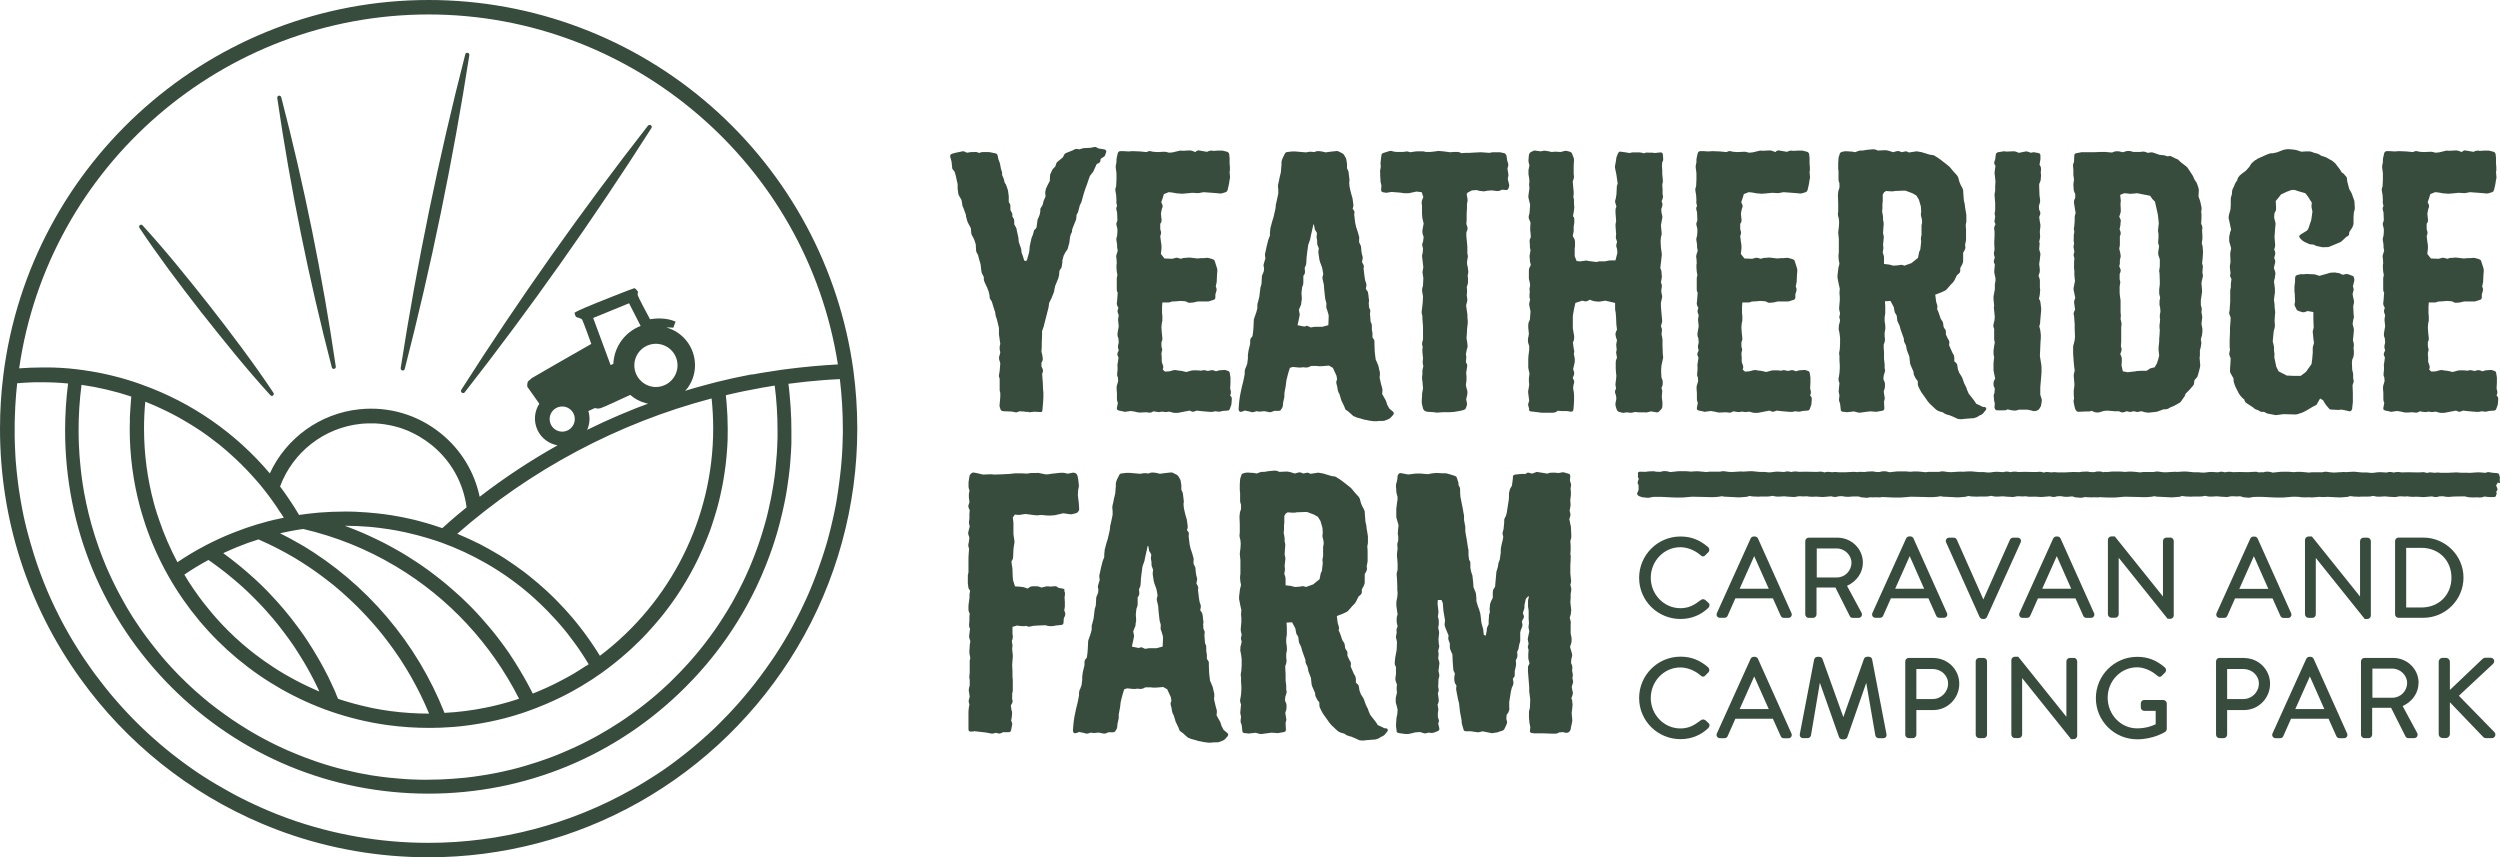
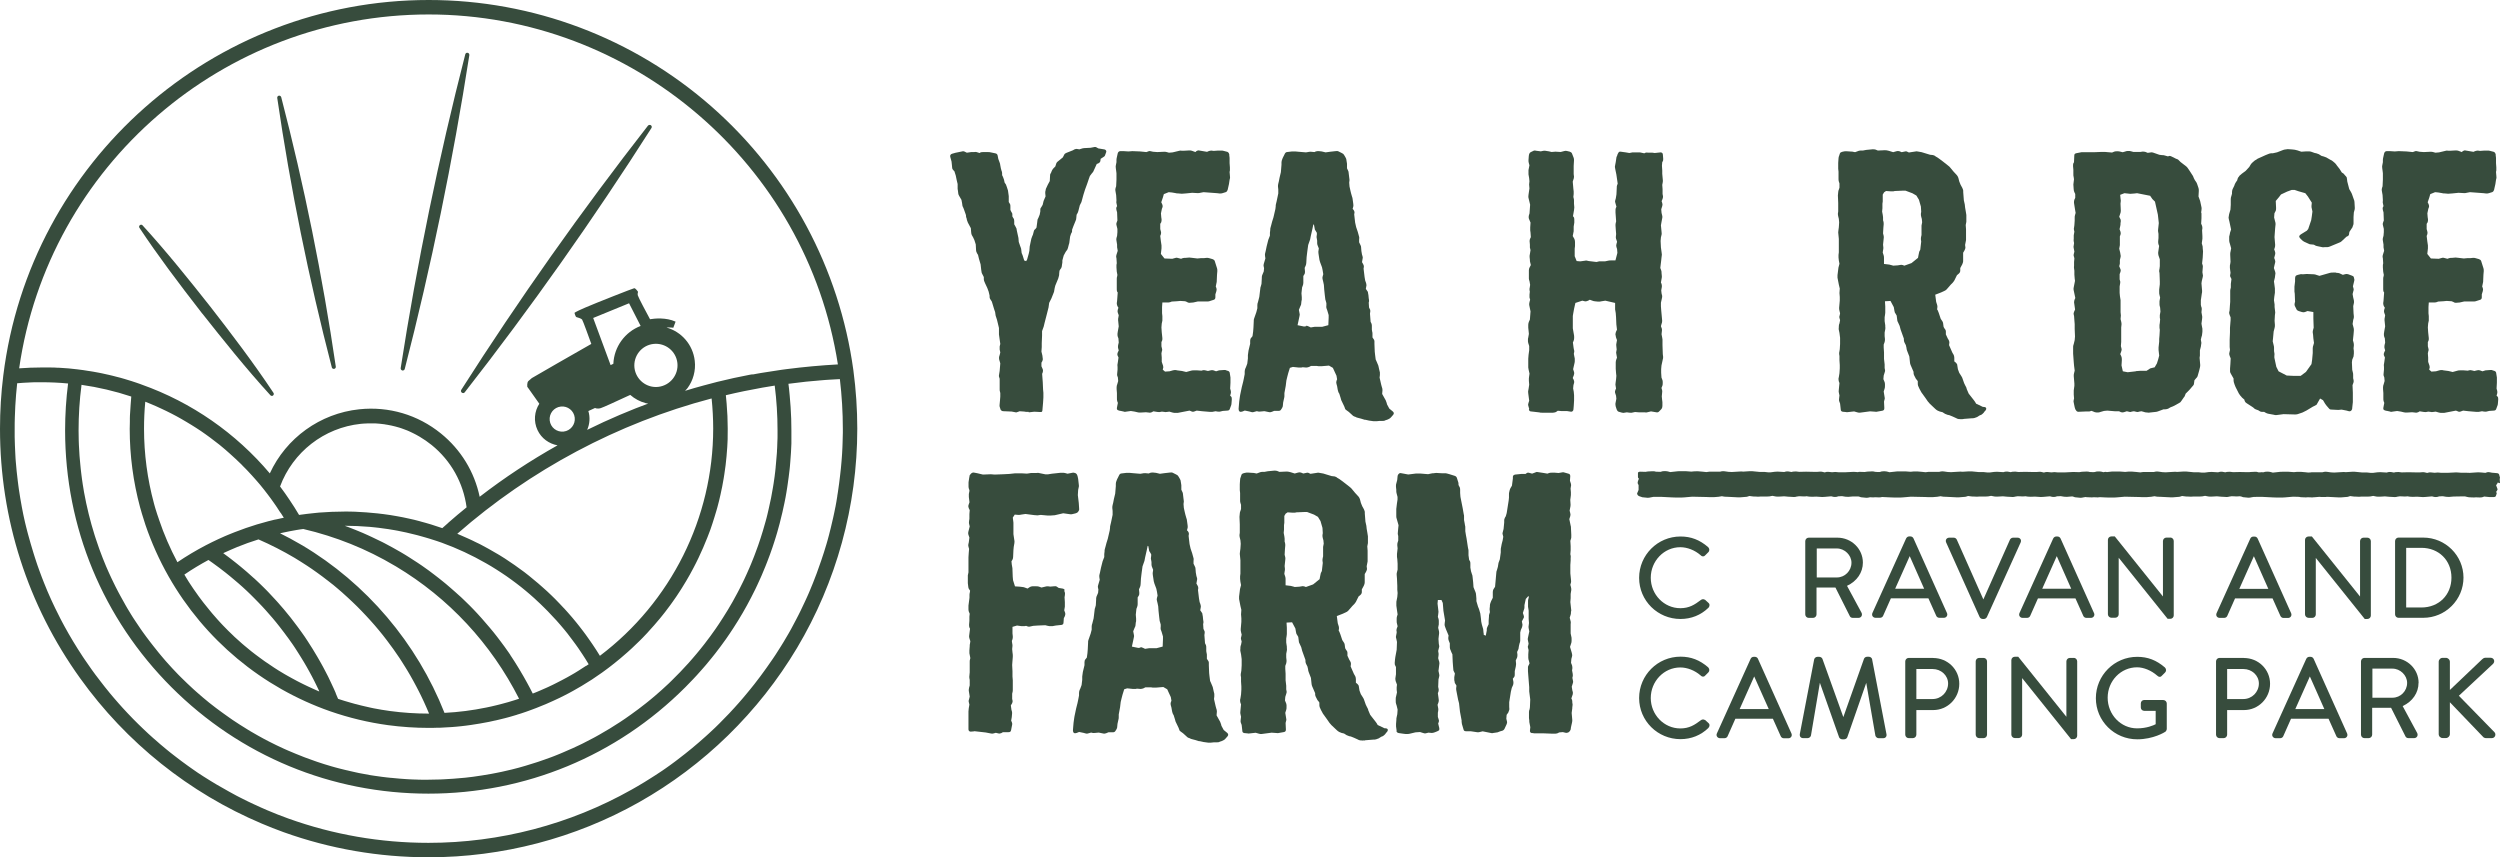
<svg xmlns="http://www.w3.org/2000/svg" id="Layer_2" viewBox="0 0 319.76 109.65">
  <defs>
    <style>.cls-1{fill:#374c3d;stroke-width:0px;}</style>
  </defs>
  <g id="Horiztonal_Landscape_Logo">
    <path class="cls-1" d="m109.15,47.36c-1.78-13.02-8.21-24.99-18.12-33.71C81.02,4.85,68.16,0,54.83,0,27.2,0,3.81,20.65.42,48.03c-.28,2.24-.42,4.53-.42,6.8,0,11.54,3.54,22.58,10.25,31.92,5.9,8.23,13.94,14.66,23.23,18.59.92.39,1.86.76,2.8,1.1,5.94,2.13,12.18,3.21,18.55,3.21,9.43,0,18.74-2.44,26.9-7.04,8.32-4.69,15.31-11.52,20.21-19.73,5.04-8.45,7.71-18.16,7.71-28.05,0-2.5-.17-5.01-.5-7.47ZM54.83,1.85c26.03,0,48.35,19.17,52.34,44.76-2.19.12-4.37.32-6.54.6-.2.03-.4.05-.61.08-.07,0-.13.02-.2.03-.81.12-1.53.23-2.13.33-.08.01-.16.03-.25.04-.04,0-.09.02-.13.02-.21.03-.41.07-.62.11-.05,0-.1.02-.15.03-.07.01-.15.03-.22.04-.02,0-.03,0-.05,0-.02,0-.04,0-.05,0,0,0-.02,0-.03,0-.02,0-.03,0-.05,0-.03,0-.05,0-.08.02,0,0,0,0,0,0s0,0,0,0c-.02,0-.03,0-.04,0,0,0,0,0-.01,0h0s0,0,0,0c-1.44.27-2.88.59-4.3.94-.04,0-.07.02-.11.03-.54.14-1.09.28-1.63.43-.79.21-1.57.44-2.35.68.1-.12.22-.22.31-.34.36-.49.63-1.04.79-1.64.16-.59.22-1.23.14-1.87-.24-2.08-1.72-3.72-3.62-4.25.5-.02.88.03.88.03l.05-.14.24-.64c-1.23-.56-2.68-.41-3.27-.31-.39-.72-1.52-2.83-1.57-3.07-.06-.29.09-.37,0-.5-.09-.12-.33-.41-.44-.4-.11,0-4.99,1.92-6.3,2.49-1.32.57-1.35.67-1.35.67,0,0,.11.49.25.54.15.05.6.16.72.31.1.13.92,2.39,1.18,3.12-1.5.83-7.61,4.37-7.61,4.37,0,0-.23.19-.44.38-.2.19-.14.73-.14.73l.19.26.07.1,1.28,1.81c-.63.97-.76,2.24-.23,3.37.5,1.07,1.48,1.75,2.56,1.95-3.47,1.95-6.8,4.14-9.96,6.58-.67-3.19-2.4-6.03-4.96-8.1-2.95-2.39-6.66-3.49-10.44-3.09-5.02.53-9.36,3.68-11.44,8.2-4.34-5.14-9.98-9.08-16.39-11.36-.04-.02-.09-.03-.13-.05-.04-.01-.07-.02-.11-.04-.16-.06-.33-.11-.49-.17-.14-.05-.29-.1-.43-.14-.02,0-.04-.01-.05-.02-.16-.05-.33-.1-.49-.15-.16-.05-.33-.1-.49-.15-.17-.05-.35-.1-.52-.15-.16-.04-.31-.09-.47-.12-.18-.05-.36-.09-.54-.14-.15-.04-.3-.07-.46-.11-.17-.04-.33-.08-.5-.11-.13-.03-.27-.06-.4-.09-.13-.03-.27-.05-.4-.08-.11-.02-.22-.04-.33-.06-.13-.02-.26-.05-.38-.07-.16-.03-.33-.06-.49-.08,0,0,0,0-.02,0-.26-.04-.51-.08-.76-.12-.26-.04-.51-.07-.77-.1-.37-.04-.73-.08-1.1-.12-.1,0-.19-.02-.29-.02-.24-.02-.48-.04-.72-.05-.11,0-.22-.02-.33-.02-.05,0-.11,0-.16,0-.11,0-.22-.01-.33-.02-.06,0-.12,0-.18,0-.11,0-.21,0-.32-.01-.11,0-.22,0-.33,0-.11,0-.23,0-.34,0-.16,0-.32,0-.48,0-.95,0-1.91.04-2.86.11C6.18,21.23,28.51,1.85,54.83,1.85ZM10.41,49.22c2.17.31,4.3.81,6.38,1.5,0,.09-.02.17-.02.26,0,.09-.02.17-.02.26-.02.17-.03.34-.04.51-.04.46-.06.92-.09,1.39,0,.12,0,.23-.01.35,0,.07,0,.15,0,.23v.23c-.01.3-.02.6-.02.9,0,3.41.45,6.79,1.33,10.05.04.14.08.28.12.41.04.13.07.26.11.39.12.41.26.84.4,1.27.02.04.03.09.04.13.78,2.3,1.78,4.53,2.98,6.64,4.59,8.07,11.94,14.19,20.67,17.24,2.39.83,4.88,1.43,7.39,1.77,1.72.23,3.47.35,5.2.35.35,0,.71,0,1.07-.02.12,0,.24,0,.36,0,.53-.02,1.05-.05,1.58-.09.2-.02.4-.03.59-.05.2-.02.4-.04.59-.06.2-.02.39-.05.59-.07.2-.02.39-.05.59-.08.78-.11,1.57-.25,2.34-.4.18-.04.36-.08.54-.12.09-.02.18-.04.27-.06,0,0,.02,0,.03,0,.18-.04.36-.08.54-.13.23-.05.46-.11.69-.17.17-.05.35-.09.52-.14.09-.03.19-.05.28-.08.15-.04.3-.09.44-.13.08-.02.15-.05.23-.07.02,0,.04,0,.05-.02.17-.05.34-.11.52-.16.45-.15.9-.3,1.34-.47.2-.07.41-.15.61-.23.4-.16.81-.32,1.21-.49.6-.26,1.2-.53,1.78-.81.2-.09.39-.19.58-.29s.39-.2.58-.3c.18-.1.36-.2.55-.3,0,0,0,0,0,0,.36-.2.72-.41,1.08-.62.9-.53,1.77-1.1,2.62-1.71.16-.12.33-.24.49-.36.09-.06.18-.13.27-.2.15-.11.29-.22.43-.33.16-.12.33-.25.48-.38.47-.37.93-.76,1.38-1.16.08-.06.15-.13.23-.2.18-.16.36-.32.54-.49.33-.3.65-.61.96-.92.02-.02.04-.04.05-.05.12-.12.24-.24.36-.36.07-.07.14-.14.2-.21.13-.14.26-.27.39-.41.05-.05.1-.11.15-.17.51-.55,1-1.11,1.47-1.68.1-.12.2-.24.3-.37.12-.15.23-.29.35-.44.23-.29.45-.59.67-.89.11-.15.22-.3.33-.46.15-.21.29-.42.44-.63.03-.05.07-.1.1-.15.14-.2.27-.4.4-.61.08-.12.15-.24.23-.36.08-.12.15-.24.22-.36.11-.18.22-.36.33-.54.32-.54.63-1.09.92-1.65.11-.21.22-.43.33-.64.11-.22.21-.43.32-.65.41-.87.8-1.75,1.15-2.65.04-.11.09-.23.13-.34.04-.11.09-.22.13-.34.04-.11.08-.21.12-.32.09-.26.18-.51.26-.77.05-.14.09-.27.13-.41.05-.14.09-.28.13-.41.09-.28.17-.55.25-.83.04-.14.08-.28.12-.42.15-.54.28-1.08.4-1.63.03-.14.06-.29.09-.43.04-.19.08-.37.12-.56.07-.35.13-.7.19-1.05.03-.19.06-.38.09-.57.03-.19.06-.38.08-.57.03-.19.05-.38.08-.57.05-.38.09-.77.12-1.15.04-.38.06-.77.09-1.16.01-.19.02-.39.03-.58,0-.15.01-.29.02-.44,0-.1,0-.2,0-.31,0-.33.01-.67.01-1,0-1.08-.05-2.16-.14-3.23-.03-.36-.06-.71-.1-1.07,1.54-.37,3.11-.69,4.68-.97.52-.09,1.05-.18,1.57-.26h0c.24,1.88.36,3.8.36,5.7,0,.22,0,.44,0,.66,0,.26,0,.52-.02.78,0,.2-.01.4-.02.6,0,.08,0,.17-.01.25,0,.1-.01.21-.02.31,0,.04,0,.07,0,.11,0,.1-.01.19-.02.29-.03.47-.07.93-.12,1.4-.01.1-.02.2-.03.31,0,.02,0,.03,0,.05-.02.19-.04.38-.06.57,0,.05-.01.1-.02.15-.02.14-.04.28-.05.42-.04.3-.08.6-.13.9-.03.19-.06.37-.09.55-.14.87-.31,1.73-.51,2.58-.03.14-.06.27-.09.4,0,.02,0,.03-.01.04-.03.14-.07.29-.1.43-.04.15-.07.29-.11.44-.04.15-.08.29-.12.44-.05.2-.11.4-.17.59-.05.2-.11.39-.17.59-.09.31-.19.62-.29.93-.21.66-.44,1.31-.69,1.96-.05.13-.1.27-.15.4-.06.15-.12.3-.18.45-.07.17-.14.35-.21.52-.07.17-.14.35-.22.52-.02.05-.04.09-.06.13-.09.2-.17.39-.26.59-.11.25-.23.5-.34.74-.06.12-.12.24-.18.37s-.12.24-.18.36c-.08.16-.16.32-.24.48-.08.16-.16.32-.25.48-.14.27-.29.54-.44.81-.06.12-.13.23-.19.35-.39.68-.79,1.36-1.22,2.02-.17.27-.34.53-.52.8-.3.45-.6.89-.92,1.32-.06.08-.12.16-.17.24-.25.34-.51.69-.77,1.02-.16.21-.33.42-.5.63-.17.21-.34.42-.51.62-.17.21-.34.41-.52.61h0c-.16.19-.33.38-.49.56-.7.78-1.44,1.55-2.19,2.28-.12.12-.24.23-.36.35-.58.55-1.17,1.08-1.78,1.6-.14.12-.29.24-.43.36-.15.12-.29.24-.44.36-.1.08-.2.16-.3.24-.62.49-1.25.97-1.89,1.42-.21.15-.42.3-.64.45-.03.02-.07.05-.1.07-.21.14-.42.29-.64.43-.86.57-1.74,1.1-2.64,1.61-.08.05-.16.09-.25.14-.08.05-.16.09-.25.14-.08.04-.16.09-.24.13-.46.25-.92.49-1.39.72-.12.06-.23.12-.35.17-.3.15-.61.29-.92.43-.1.05-.2.09-.3.13-.16.07-.32.14-.48.21-.14.06-.28.12-.41.18-.12.05-.23.1-.35.15-.16.07-.33.13-.49.2-.13.05-.26.11-.4.16-.11.05-.23.09-.34.13-.29.11-.57.21-.86.31-.12.04-.23.08-.35.12-.15.05-.31.11-.46.16-.13.05-.27.09-.41.13-.39.13-.79.25-1.19.37-.12.04-.25.07-.38.11-.18.05-.35.1-.53.15-.28.08-.57.15-.85.22-.43.11-.86.21-1.3.3-.19.04-.39.08-.59.12-.03,0-.07.01-.1.02-.21.04-.42.08-.62.12-.77.14-1.54.26-2.33.37-.11.02-.22.03-.33.04-.22.03-.45.05-.67.08-.11.01-.23.02-.34.03-.82.08-1.65.14-2.49.18-.15,0-.3.01-.45.02-.5.02-1.01.03-1.51.03-.22,0-.44,0-.66,0-.28,0-.57,0-.85-.02-.12,0-.25,0-.37-.01-.15,0-.31-.01-.46-.02l-.5-.03c-.52-.03-1.05-.08-1.56-.13-.1-.01-.2-.02-.31-.03-.02,0-.03,0-.05,0-.19-.02-.38-.04-.57-.06-.05,0-.1-.01-.15-.02-.14-.02-.28-.04-.42-.05-.33-.04-.66-.09-.99-.14-.15-.02-.3-.05-.46-.07-.49-.08-.97-.17-1.46-.27-.14-.03-.27-.05-.41-.09-.24-.05-.48-.1-.71-.16-.16-.04-.31-.07-.46-.11,0,0-.02,0-.02,0-.14-.03-.28-.07-.41-.1-.19-.05-.37-.09-.56-.14-.16-.04-.33-.09-.49-.13-.15-.04-.31-.09-.46-.13-.62-.18-1.24-.37-1.85-.58-.1-.03-.21-.07-.31-.11-.41-.14-.82-.29-1.22-.44-.12-.05-.24-.09-.36-.14-.02,0-.05-.02-.07-.03-.24-.09-.49-.19-.73-.29-.33-.14-.67-.28-1-.42-.16-.07-.33-.15-.5-.22-.66-.3-1.31-.61-1.95-.94-.48-.25-.96-.5-1.43-.77-.31-.18-.63-.36-.94-.54-.14-.08-.28-.16-.41-.25-.12-.07-.23-.14-.35-.22-.21-.13-.41-.25-.61-.38-.31-.2-.62-.4-.93-.61-.14-.09-.27-.18-.4-.28-.15-.1-.3-.21-.45-.32-.14-.1-.28-.2-.42-.3-.15-.11-.3-.22-.45-.33-.14-.11-.29-.22-.43-.32-.28-.22-.57-.44-.85-.66-.57-.46-1.12-.93-1.66-1.41-.12-.11-.25-.23-.38-.34-.26-.24-.53-.48-.78-.73-.26-.25-.51-.5-.77-.75-.13-.13-.25-.25-.38-.38-.25-.26-.5-.51-.74-.78-.17-.18-.34-.36-.5-.55-.12-.13-.23-.26-.35-.39-.1-.11-.2-.22-.29-.34-.1-.11-.19-.22-.28-.33-.12-.14-.23-.27-.34-.41-.23-.28-.45-.56-.67-.84-.13-.17-.26-.33-.39-.5-.09-.12-.19-.24-.28-.37-.07-.1-.15-.19-.22-.29-.09-.12-.18-.24-.27-.37-.08-.11-.16-.22-.24-.33-.07-.1-.14-.2-.21-.3-.24-.34-.47-.69-.7-1.04-.1-.15-.19-.29-.29-.44-.1-.16-.2-.32-.3-.48-.02-.04-.05-.08-.07-.12-.1-.16-.2-.33-.3-.49-.11-.18-.22-.37-.32-.55-.01-.02-.02-.04-.03-.06-.2-.35-.4-.71-.59-1.06-.09-.17-.19-.35-.28-.52-.12-.23-.23-.45-.35-.68-.08-.17-.17-.34-.25-.51-.1-.19-.19-.39-.28-.58-.12-.25-.23-.49-.34-.74-.11-.25-.22-.5-.33-.75-.29-.69-.57-1.4-.83-2.11-.04-.11-.09-.23-.12-.34-.14-.4-.28-.8-.41-1.21-.04-.11-.07-.23-.11-.34-.56-1.78-1.01-3.61-1.35-5.48-.03-.18-.06-.37-.09-.55-.03-.18-.06-.36-.09-.54,0,0,0-.02,0-.02-.03-.18-.05-.36-.08-.54-.02-.15-.04-.3-.06-.46-.02-.14-.03-.27-.05-.41-.02-.18-.04-.36-.06-.53-.02-.17-.04-.35-.05-.52-.02-.25-.05-.51-.07-.76,0-.11-.02-.22-.03-.34-.03-.46-.06-.93-.08-1.39,0-.19-.02-.37-.02-.55-.01-.42-.02-.85-.02-1.28,0-1.94.12-3.88.37-5.79Zm80.61,1.76c.13,1.27.2,2.56.2,3.84,0,11.41-5.4,22.2-14.49,29.06-.11-.19-.23-.37-.35-.56-.05-.07-.09-.14-.14-.22-.13-.21-.27-.42-.41-.62-.11-.16-.22-.32-.33-.48-.12-.18-.25-.36-.38-.54-.05-.07-.1-.14-.15-.21,0,0-.01-.02-.02-.03-.12-.17-.25-.34-.38-.51-.15-.2-.31-.41-.47-.61-.13-.16-.26-.33-.39-.49-.35-.43-.71-.86-1.08-1.27-.15-.17-.3-.34-.46-.51-.04-.04-.08-.08-.12-.12-.15-.16-.3-.32-.45-.48-.2-.21-.41-.42-.61-.63-.15-.15-.31-.31-.47-.46-.36-.35-.74-.7-1.12-1.03-.19-.17-.38-.33-.57-.5-.38-.33-.78-.65-1.17-.97-.2-.16-.4-.31-.6-.47-.4-.3-.81-.6-1.23-.89-.41-.29-.84-.57-1.26-.85-.21-.14-.43-.27-.64-.4-.12-.08-.24-.15-.37-.22-.01,0-.03-.02-.04-.02-.19-.11-.38-.23-.57-.33-.11-.06-.22-.13-.33-.19-.08-.05-.17-.09-.25-.14-.29-.16-.58-.32-.87-.47-.14-.07-.28-.14-.42-.21,0,0,0,0-.01,0-.02-.01-.04-.02-.06-.03-.11-.06-.22-.11-.33-.16-.07-.03-.13-.06-.2-.1-.11-.05-.23-.11-.34-.16-.12-.06-.23-.11-.35-.16-.43-.2-.86-.39-1.3-.57,9.35-8.19,20.54-14.15,32.5-17.3Zm-20.71,2.8c-.1-.88.53-1.68,1.42-1.78.88-.1,1.68.53,1.78,1.42.1.88-.54,1.68-1.42,1.78s-1.68-.53-1.78-1.42Zm4.95-1.21l.85-.39s.27.16.73.02c.3-.09,2.09-.91,3.31-1.48.17-.08.32-.15.46-.21.57.5,1.25.86,1.99,1.06.1.03.21.03.31.05-.54.2-1.08.4-1.61.61-1.38.55-2.75,1.13-4.1,1.75-.7.32-1.4.66-2.1,1,.33-.74.4-1.6.15-2.42Zm3.19-6.04l-.35.17-2.23-6.03,4.59-1.88,1.48,2.9c-2.01.77-3.4,2.67-3.49,4.85Zm5.13-2.54c1.52-.17,2.89.92,3.06,2.43.17,1.51-.92,2.88-2.43,3.06s-2.88-.92-3.06-2.43c-.17-1.52.92-2.89,2.43-3.06Zm-8.65,41.19c-.1.07-.2.13-.31.2-.1.07-.21.13-.31.2-.1.07-.21.13-.31.2-.17.11-.35.21-.52.32-.15.09-.3.18-.45.26-.18.11-.36.21-.55.31-.01,0-.02.01-.04.02-.19.1-.37.2-.56.3-.26.14-.53.28-.8.41-.07.03-.13.07-.2.1-.07.03-.13.07-.2.1-.12.06-.24.12-.36.17-.03.02-.07.03-.1.05-.11.05-.22.1-.33.15-.29.13-.58.26-.87.38-.13.06-.27.11-.4.17-.16.07-.32.13-.48.19h0c-.23-.47-.48-.93-.73-1.39-.12-.23-.25-.46-.38-.68-.02-.03-.03-.06-.05-.09-.11-.19-.22-.39-.34-.58-.02-.03-.03-.06-.05-.09-.12-.19-.23-.39-.35-.58-.14-.22-.27-.44-.41-.66-.12-.19-.25-.38-.37-.57-.06-.09-.12-.18-.18-.27,0,0,0-.01,0-.02-.08-.12-.16-.24-.24-.35-.17-.24-.33-.48-.51-.72-.15-.21-.3-.42-.46-.62-.15-.21-.31-.41-.47-.62-.31-.41-.64-.81-.97-1.2t0,0c-.33-.4-.67-.78-1.01-1.17,0,0,0,0,0,0-.16-.17-.31-.35-.47-.52-.03-.04-.07-.08-.11-.12-.16-.17-.31-.33-.47-.5-.31-.33-.64-.65-.96-.96-.11-.11-.22-.22-.34-.33-.21-.2-.41-.4-.63-.58-.13-.12-.26-.24-.4-.36-.19-.17-.38-.33-.57-.5-.05-.04-.09-.08-.14-.12-.16-.14-.33-.28-.49-.42-.11-.09-.22-.18-.33-.27-.2-.16-.4-.32-.6-.48-.2-.16-.4-.32-.61-.47-.18-.13-.35-.27-.53-.4-.04-.03-.08-.06-.12-.09-.19-.14-.39-.28-.59-.42-.1-.07-.2-.15-.31-.22-.18-.13-.36-.25-.55-.37-.16-.11-.32-.21-.48-.31-.21-.14-.41-.27-.62-.4-.12-.07-.23-.15-.35-.22-.04-.03-.09-.05-.13-.08-.12-.07-.23-.14-.35-.21l-.22-.13h0c-.67-.39-1.36-.77-2.05-1.13-.1-.05-.19-.1-.29-.15-.45-.23-.89-.44-1.35-.65-.09-.04-.18-.08-.26-.12-.09-.04-.18-.08-.26-.12-.22-.1-.43-.19-.65-.29-.3-.13-.61-.26-.92-.38-.31-.12-.61-.24-.92-.36-.15-.06-.31-.12-.46-.17,0,0,0,0,0,0,1.06,0,2.13.05,3.2.14.2.02.4.04.6.06.18.02.36.04.54.06.42.05.83.11,1.24.17.26.04.52.09.78.13.13.02.26.05.39.07.75.14,1.49.31,2.23.5.12.03.24.06.36.09.21.05.41.11.61.17.14.04.28.08.42.12.16.05.31.09.47.14.16.05.31.1.47.15.05.02.11.04.16.05.11.04.23.08.34.11.2.07.4.14.61.21,1.96.71,3.84,1.59,5.64,2.62.22.13.45.26.67.39.22.13.44.27.66.41.22.14.43.28.65.42h0c.22.14.43.29.64.43.21.15.42.3.63.45.21.15.42.3.62.46h0c.2.16.41.31.61.47.2.16.4.32.6.49.19.16.39.33.58.49,0,0,.01,0,.02.02.17.15.34.29.51.45,0,0,0,0,0,0,.12.11.24.21.35.33.14.12.28.26.42.39.18.17.35.34.52.51.15.14.29.29.44.44,0,0,0,0,0,0,.36.37.71.74,1.06,1.13,0,0,.01.01.02.02.17.19.33.37.5.57.12.13.23.27.34.4.07.08.14.16.21.25.14.17.28.34.42.52.02.02.03.04.05.07.11.13.21.27.31.41.03.04.07.09.1.13.05.07.1.13.15.2.12.15.23.31.34.46,0,.01.02.02.03.04.12.16.23.33.35.49.19.27.37.54.55.82.13.19.26.39.38.59.14.22.28.44.41.67-.1.07-.2.14-.3.2Zm-36.33-15.46l-.22-.13h0c-.84-.49-1.69-.95-2.56-1.38.12-.03.24-.06.36-.08.58-.13,1.16-.24,1.74-.34.14-.02.28-.05.43-.07.15-.02.29-.04.44-.06,4.15.97,8.09,2.55,11.72,4.71l.14.08c6.75,4.04,12.17,9.88,15.74,16.92h0c-.17.06-.35.12-.52.17-.28.09-.57.18-.85.26-.11.03-.22.06-.33.09-.18.05-.37.1-.55.15-.09.02-.18.05-.27.07-.13.04-.27.07-.4.1-.43.11-.86.2-1.29.29-1.75.36-3.54.59-5.33.68-3.53-8.95-9.99-16.56-18.24-21.46Zm4.35,18.95s-.03-.08-.05-.12c-.07-.17-.15-.35-.23-.52-.03-.06-.06-.12-.09-.19-.09-.19-.18-.39-.27-.58-.1-.22-.21-.43-.31-.65-.02-.05-.05-.09-.07-.14-.09-.19-.19-.37-.29-.56-.1-.2-.21-.4-.32-.61-.13-.24-.26-.48-.4-.72-.11-.2-.23-.4-.34-.59-.39-.67-.8-1.33-1.22-1.97-.11-.17-.22-.33-.33-.5,0,0,0-.01-.01-.02-.16-.24-.33-.48-.5-.71-.16-.23-.32-.45-.49-.67-.55-.75-1.12-1.47-1.72-2.18-.07-.08-.13-.16-.2-.23-.11-.13-.23-.26-.34-.39-.04-.05-.08-.09-.11-.13-.08-.09-.16-.18-.24-.27,0,0-.01-.02-.02-.02-.07-.08-.15-.16-.22-.24-.26-.29-.54-.58-.81-.87-.09-.09-.17-.18-.26-.27-.14-.14-.27-.28-.42-.42-.13-.14-.27-.27-.41-.4,0-.01-.02-.02-.03-.03-.12-.12-.25-.23-.37-.35-.14-.13-.27-.26-.41-.38,0,0,0,0-.02-.01-.28-.26-.56-.5-.84-.75,0,0,0,0,0,0-.13-.12-.27-.23-.4-.34-.14-.12-.29-.24-.43-.36-.13-.11-.25-.21-.38-.31-.08-.07-.17-.14-.25-.2-.08-.06-.16-.12-.23-.18-.09-.07-.19-.15-.28-.22-.02-.02-.03-.03-.05-.04-.1-.08-.19-.15-.29-.22-.02-.01-.03-.03-.05-.04-.08-.06-.15-.11-.23-.17-.13-.1-.26-.19-.39-.29-.03-.02-.05-.04-.08-.06.07-.04.14-.07.22-.1.13-.06.25-.12.38-.17.13-.06.26-.12.38-.17.26-.11.51-.22.77-.33.9-.37,1.83-.7,2.76-.99,1.58.69,3.13,1.48,4.6,2.35h0l.13.08c.24.14.48.29.71.44.22.14.43.27.64.41.05.03.09.06.14.09.2.13.41.27.61.41.23.16.46.32.68.48.23.16.45.32.67.49.19.14.38.28.56.43.04.03.07.05.11.08.2.16.41.32.61.48.02.02.05.03.07.05.19.16.38.31.56.47.02.02.05.04.07.06.19.16.38.33.57.49.01.01.03.02.04.04.21.18.41.37.62.56.2.19.41.37.61.57.2.19.4.38.6.58.2.19.39.39.58.59h0c.19.2.39.4.57.6.19.2.38.41.56.61.19.21.37.41.55.62.09.1.18.21.27.32.09.11.18.21.27.32.18.21.35.43.52.64,0,.01.02.03.03.04.16.2.32.41.48.62.56.73,1.09,1.48,1.6,2.24.11.16.21.32.31.48.15.23.3.47.44.7.1.16.2.33.3.49.12.19.23.38.34.58.28.48.54.97.8,1.46.1.19.19.37.29.56.09.19.19.37.28.56.12.25.24.5.36.76.12.25.23.51.34.76.11.26.22.51.33.77-.02,0-.03,0-.04,0-1.65,0-3.32-.11-4.95-.33-.71-.1-1.41-.21-2.11-.35-.11-.02-.22-.04-.33-.07-.06-.01-.12-.02-.18-.04-.25-.05-.5-.11-.74-.17-.14-.03-.28-.06-.42-.1-.19-.05-.38-.1-.57-.15-.03,0-.07-.02-.1-.02-.19-.05-.38-.1-.57-.16-.27-.08-.55-.16-.82-.24-.14-.04-.27-.08-.41-.13-.14-.04-.27-.09-.4-.13h0c-.09-.23-.19-.45-.29-.68Zm-2.13-.23c-.17-.07-.34-.14-.5-.22-.11-.05-.22-.1-.33-.15-.2-.09-.41-.18-.61-.28-.18-.08-.36-.17-.54-.26-.17-.08-.33-.16-.5-.25-.12-.06-.23-.12-.35-.18-.13-.06-.25-.13-.37-.2-.09-.04-.17-.09-.26-.14-.18-.1-.36-.2-.54-.3-.14-.08-.28-.16-.42-.24-.25-.15-.5-.3-.75-.45-.19-.12-.39-.24-.58-.37-.4-.26-.8-.53-1.2-.81-.2-.14-.39-.28-.58-.42-.19-.14-.39-.28-.58-.43-.19-.15-.38-.29-.57-.44-.29-.23-.57-.47-.86-.71-.11-.09-.22-.18-.33-.28-.33-.29-.65-.57-.97-.87-.05-.04-.09-.08-.13-.13-.46-.43-.91-.88-1.35-1.34-.05-.05-.1-.1-.15-.16-.09-.09-.17-.18-.25-.27-.1-.11-.2-.22-.3-.33-.02-.02-.05-.05-.07-.08-.19-.21-.38-.42-.56-.64-.02-.02-.03-.04-.05-.06-.1-.12-.2-.23-.29-.35-.24-.29-.47-.58-.71-.88-.05-.06-.1-.12-.15-.19-.38-.49-.75-1-1.1-1.51-.05-.08-.11-.15-.16-.23-.13-.19-.26-.38-.38-.57-.07-.11-.14-.21-.21-.32-.01-.02-.02-.03-.03-.05-.08-.13-.16-.26-.24-.39-.09-.15-.19-.3-.27-.45.99-.68,2.03-1.3,3.08-1.87.18.12.36.25.54.38.56.4,1.11.81,1.65,1.24.19.15.38.3.57.46.19.16.38.31.56.47.18.15.35.3.53.45.17.15.35.3.52.46.17.15.34.31.51.47.17.16.34.32.5.48.17.16.33.32.49.49.16.16.33.33.48.49.16.16.31.33.47.49,0,0,.01.01.02.02.16.17.31.33.46.5.31.34.61.69.91,1.04.15.18.3.35.44.53.15.18.29.36.43.54.21.27.42.54.63.82.11.15.22.3.33.45,0,0,0,0,.01.01,0,.01.02.02.03.04,0,0,0,0,0,0,.03.04.06.08.09.12.03.04.05.07.08.11.03.04.05.07.08.11h0c.09.13.19.27.28.4,0,0,0,.02.02.02h0c.09.13.17.25.26.38.05.07.09.14.14.21.05.07.09.13.13.2.11.17.22.33.32.5.12.19.25.39.37.59.12.2.24.39.36.59.12.2.23.4.35.6.12.2.23.4.34.61.11.2.22.41.33.61.11.21.22.41.32.62.11.21.21.42.31.63.1.21.2.42.3.63Zm16.52-21.57c-.26.23-.51.45-.77.68-.47-.16-.95-.32-1.43-.47-.24-.07-.48-.14-.72-.21-.18-.05-.37-.1-.55-.15-.03,0-.07-.02-.1-.03-.05-.01-.09-.03-.14-.04-.03,0-.05-.02-.08-.02-.19-.05-.39-.1-.58-.15-.21-.05-.41-.1-.62-.14-.53-.12-1.06-.23-1.59-.32-.55-.1-1.11-.19-1.67-.26-.28-.04-.56-.07-.84-.1-.94-.1-1.88-.17-2.82-.21-.12,0-.23,0-.35-.01-.18,0-.35,0-.53-.01-.18,0-.35,0-.53,0-1.07,0-2.15.05-3.2.13-.13.01-.26.02-.4.04-.09,0-.19.02-.28.03-.09,0-.18.02-.28.03-.21.02-.42.05-.63.07-.17.02-.35.05-.52.07-.03,0-.07,0-.1.01-.04,0-.09.01-.13.02-.08.01-.15.02-.23.03h0c-.39-.66-.79-1.3-1.22-1.93-.08-.12-.16-.23-.24-.35-.11-.16-.22-.32-.33-.48-.21-.3-.43-.59-.64-.88,1.63-4.39,5.63-7.52,10.32-8.01.12-.01.23-.02.35-.03.21-.02.42-.03.63-.03.2,0,.4,0,.59,0,.18,0,.35,0,.53.02.26.02.52.04.78.08.09,0,.17.02.26.04.09.01.17.03.26.04.09.01.17.03.26.05.09.02.17.03.26.05h0c.17.04.34.08.5.12.08.02.17.05.25.07.08.02.17.05.25.07.08.03.17.05.25.08.08.03.17.05.25.09.16.06.32.12.48.18.01,0,.02,0,.03.01.07.03.14.05.21.09.17.07.33.15.49.23.01,0,.02,0,.03.02.04.02.09.04.13.06.1.05.19.1.29.15.16.08.31.17.46.26.53.31,1.04.67,1.53,1.06,2.48,2.01,4.05,4.83,4.47,7.97-.79.64-1.58,1.3-2.35,1.98Zm-21.44-1.28c.13.21.27.42.4.63-.13.03-.26.05-.38.08-.02,0-.04,0-.06.01-.02,0-.04,0-.06.02-.05,0-.09.02-.14.03-.05.01-.09.02-.14.03-.09.02-.19.04-.28.06-.01,0-.02,0-.04,0-.07.02-.14.03-.21.05-.1.02-.21.05-.31.08-.12.03-.25.06-.37.09-.49.13-.98.27-1.46.41-.95.29-1.9.62-2.84.99-.13.05-.26.1-.4.16-.14.06-.28.12-.42.17-.15.06-.3.13-.45.19-.1.05-.2.09-.31.14-.16.07-.33.15-.49.22-.28.13-.55.26-.82.39-.27.13-.54.27-.81.41-1.24.65-2.45,1.37-3.62,2.16-.93-1.75-1.72-3.57-2.35-5.44v-.02s-.02-.04-.03-.06v-.02c-.08-.21-.14-.41-.21-.61-.05-.15-.1-.3-.14-.45-.02-.05-.03-.1-.05-.15-.03-.12-.07-.24-.11-.37-.04-.13-.07-.26-.11-.4-.84-3.11-1.27-6.32-1.27-9.56,0-1.15.05-2.31.16-3.45.23.09.46.18.68.28.23.09.45.19.68.29.21.09.42.19.63.29.04.02.07.03.11.05.2.09.4.19.59.28.22.11.44.22.66.33.44.22.87.46,1.29.7.21.12.42.24.63.37.21.12.42.25.63.38.21.13.41.26.62.39.2.13.41.27.61.4.1.07.2.14.3.21.1.07.2.14.3.21.2.14.4.29.59.43.39.29.78.59,1.16.89.16.13.32.26.47.39.13.11.26.22.38.32.01.01.03.02.04.04.14.12.28.24.42.37.15.12.29.25.43.39,0,0,.01.01.02.02.11.1.22.2.33.3.22.21.45.43.67.64.04.04.08.08.12.12.04.04.08.08.11.12.13.13.25.25.38.38,0,0,0,0,0,0,.09.09.17.17.25.26h0c.17.18.33.36.5.54,0,0,.01.02.02.02.17.19.33.37.5.56.07.08.14.16.21.24.12.14.24.28.36.42.16.19.31.37.46.57.15.19.3.39.45.58.12.16.24.32.36.48.05.06.1.13.14.19.12.17.25.34.37.52.14.2.28.4.42.61,0,.01.02.02.02.04.13.19.26.39.38.58Zm71.9-10.16c0,.39-.01.78-.03,1.17,0,.19-.01.39-.02.58-.01.26-.02.52-.04.78,0,.15-.02.29-.03.44-.01.18-.02.35-.04.53-.01.15-.02.3-.04.45-.02.18-.03.37-.05.55-.01.12-.02.23-.04.35-.02.15-.03.3-.05.45-.02.17-.04.33-.06.5-.02.19-.05.38-.07.57-.05.38-.1.76-.16,1.14-.02.17-.05.33-.08.49,0,.01,0,.03,0,.04-.03.2-.07.4-.1.61,0,.02,0,.05-.01.07-.04.22-.08.44-.12.66,0,.04-.02.09-.03.13-.04.2-.08.4-.12.6-.05.23-.1.46-.15.69-.09.43-.19.85-.3,1.28-.06.27-.13.53-.2.79,0,.02,0,.04-.01.05-.07.25-.13.49-.2.74-.05.17-.1.35-.15.52-.05.17-.1.35-.16.52-.05.17-.11.35-.16.52-.11.35-.22.69-.34,1.03-.19.55-.38,1.1-.58,1.64-.15.41-.31.81-.47,1.22-.12.3-.25.6-.37.9-.06.15-.13.3-.19.45s-.13.3-.2.45c-.09.2-.18.4-.27.59-.18.4-.37.79-.56,1.18-.09.19-.19.39-.29.58s-.2.39-.3.58c-.2.38-.4.77-.61,1.15-.1.19-.21.38-.32.57-.21.38-.43.75-.66,1.12-.11.19-.22.37-.34.55-.11.17-.21.35-.33.52-.24.38-.48.76-.74,1.13-.05.07-.09.14-.14.2-.19.29-.39.58-.6.86-.1.14-.2.29-.31.43-.33.47-.68.93-1.03,1.38-.09.11-.17.23-.26.34-.04.05-.08.11-.13.16-.12.15-.24.3-.36.45-.13.17-.27.34-.41.5-.18.22-.37.45-.56.67-.17.2-.34.4-.52.6-.06.07-.12.13-.18.2-.14.16-.29.32-.43.48,0,0-.02.02-.03.03-.2.22-.39.43-.59.64-.4.42-.81.84-1.22,1.25-.19.19-.38.38-.58.57-.25.24-.51.48-.77.72-.14.13-.28.26-.43.39-1.13,1.02-2.31,2-3.54,2.93-.11.09-.23.17-.34.26-.15.12-.31.23-.46.34-.09.06-.17.12-.26.19-.16.12-.32.23-.48.34-.14.1-.29.2-.43.3-.1.07-.2.13-.3.2-.2.14-.4.27-.61.4-.16.1-.31.2-.47.3-.62.4-1.24.78-1.88,1.15-.23.14-.46.27-.7.4-7.89,4.45-16.88,6.81-25.99,6.81-6.15,0-12.18-1.05-17.92-3.11-.91-.33-1.82-.68-2.7-1.06-.25-.1-.49-.21-.73-.32-.06-.02-.12-.05-.18-.08-.21-.09-.42-.19-.63-.29-.07-.03-.13-.06-.2-.09-.24-.11-.48-.23-.72-.34-.23-.11-.46-.22-.68-.34-.15-.07-.3-.15-.44-.22-.11-.05-.22-.11-.33-.17-.11-.06-.22-.12-.33-.18-.22-.12-.44-.24-.66-.36-.53-.29-1.06-.59-1.58-.9-.26-.16-.52-.31-.78-.47-.3-.19-.61-.38-.91-.57-.23-.15-.46-.3-.69-.45-.23-.15-.46-.31-.68-.47-.22-.15-.43-.3-.65-.46-.05-.04-.1-.07-.15-.11-.23-.16-.45-.33-.67-.49-.24-.18-.48-.36-.72-.55-.19-.15-.39-.3-.58-.45-.01,0-.03-.02-.04-.03-.18-.14-.35-.28-.53-.43-.06-.05-.12-.1-.18-.15-.22-.18-.45-.37-.67-.56-.09-.08-.18-.16-.27-.24-.2-.17-.4-.35-.6-.52-.2-.18-.4-.36-.61-.55-.24-.22-.48-.45-.72-.68-.2-.19-.4-.38-.59-.57-.22-.21-.43-.43-.64-.64-.24-.24-.47-.49-.71-.74-.22-.23-.43-.46-.64-.69-.17-.19-.34-.38-.51-.57-.2-.23-.4-.46-.6-.69-.18-.21-.36-.43-.54-.64-.02-.03-.05-.06-.07-.09-.19-.22-.37-.45-.55-.68-.18-.22-.35-.44-.52-.67-.05-.06-.09-.12-.13-.17-.14-.18-.28-.36-.42-.55-.03-.03-.05-.07-.08-.1-.17-.23-.34-.46-.51-.7-.3-.42-.6-.85-.89-1.28-.1-.14-.19-.29-.29-.43-.83-1.26-1.61-2.55-2.33-3.87-.1-.19-.2-.38-.3-.56-.07-.13-.14-.27-.21-.4-.22-.43-.44-.86-.65-1.3-.1-.2-.19-.4-.28-.59-.05-.11-.1-.21-.15-.32-.04-.09-.08-.17-.12-.26-.32-.7-.62-1.41-.9-2.12-.06-.14-.11-.27-.16-.41-.04-.09-.08-.19-.11-.28-.11-.28-.22-.57-.32-.86-.08-.23-.17-.46-.25-.7-.05-.15-.1-.3-.15-.45-.07-.19-.13-.39-.19-.58-.05-.17-.11-.34-.16-.51-.24-.78-.47-1.56-.68-2.34-.04-.14-.07-.28-.11-.41-.05-.2-.1-.4-.15-.59-.05-.18-.09-.35-.13-.53-.05-.21-.1-.42-.14-.62-.03-.15-.07-.31-.1-.46-.03-.16-.06-.31-.09-.46-.03-.15-.06-.31-.09-.46-.07-.38-.14-.75-.2-1.13-.04-.21-.07-.42-.1-.63-.03-.17-.05-.34-.08-.51-.03-.17-.05-.34-.07-.51-.03-.18-.05-.36-.07-.55-.11-.84-.19-1.68-.26-2.53,0-.13-.02-.26-.03-.39,0-.13-.02-.26-.02-.39,0-.13-.02-.26-.02-.39-.02-.3-.03-.61-.04-.91-.02-.34-.02-.69-.03-1.04v-.02c0-.22,0-.43,0-.65,0-.04,0-.08,0-.11,0-.09,0-.17,0-.26,0-.49,0-.97.02-1.46.01-.49.03-.98.06-1.46.03-.49.06-.97.1-1.46.04-.48.09-.97.14-1.45h0c.13-.01.26-.02.39-.03.13-.01.26-.02.39-.03.26-.02.52-.03.78-.04.13,0,.26-.01.39-.02.13,0,.26,0,.39-.01.26,0,.52,0,.78,0,1.13,0,2.27.05,3.39.16h0c-.25,1.98-.38,3.99-.38,5.99,0,12.41,4.83,24.08,13.61,32.86,8.78,8.78,20.45,13.61,32.86,13.61s24.08-4.83,32.86-13.61c.11-.11.22-.22.33-.34.11-.11.22-.23.33-.34.11-.11.22-.23.33-.34.33-.34.64-.69.95-1.04.1-.12.21-.23.31-.35.13-.15.26-.3.39-.45.13-.15.26-.3.38-.46.11-.13.22-.27.33-.4.07-.08.13-.16.2-.25.09-.12.19-.23.28-.35.47-.6.92-1.21,1.36-1.83.16-.23.33-.47.48-.7.16-.24.32-.47.47-.71.83-1.27,1.59-2.58,2.28-3.92.17-.33.34-.67.51-1.01.09-.2.19-.39.28-.59.09-.2.18-.4.27-.59.09-.2.18-.4.27-.6.18-.4.34-.8.5-1.2.08-.2.16-.4.24-.61.24-.61.46-1.22.67-1.84.07-.19.13-.39.19-.58,0-.02.02-.04.02-.06.06-.2.13-.4.19-.6.06-.21.13-.42.19-.63.11-.38.22-.77.32-1.16.04-.15.08-.3.11-.45.04-.15.08-.3.11-.45.04-.16.08-.32.12-.48.05-.21.1-.43.14-.64.04-.18.08-.37.12-.55.05-.25.1-.5.15-.75.04-.21.08-.42.11-.63.04-.21.07-.41.1-.62.03-.21.06-.42.09-.62,0-.05.02-.1.02-.16.03-.19.05-.37.08-.56.03-.22.05-.44.08-.66.01-.11.02-.22.04-.33.02-.13.03-.26.04-.38.02-.2.04-.4.05-.61.07-.77.11-1.55.14-2.33,0-.1,0-.19,0-.29,0-.02,0-.04,0-.06,0-.11,0-.22,0-.33,0-.11,0-.22,0-.33,0-.22,0-.45,0-.67,0-1-.03-1.99-.1-2.99-.03-.5-.07-.99-.12-1.49-.02-.2-.04-.41-.06-.61,0-.07-.02-.14-.02-.22-.02-.22-.05-.43-.08-.65.75-.1,1.49-.19,2.24-.27.18-.02.37-.04.55-.05.07,0,.14-.02.21-.02.16-.02.32-.03.47-.04.17-.02.35-.03.53-.05.24-.02.48-.04.72-.06.21-.02.41-.03.62-.04.41-.03.82-.05,1.24-.07.25,2.11.38,4.25.38,6.38,0,.19,0,.39,0,.59Z" />
    <path class="cls-1" d="m25.88,40.11c2.56,3.24,5.55,6.99,8.71,10.45.05.05.12.08.19.08.05,0,.11-.02.15-.06h0c.1-.09.12-.23.05-.33-2.58-3.89-5.5-7.71-8.04-10.98-2.75-3.49-5.71-7.17-8.71-10.45-.09-.1-.23-.11-.34-.02-.1.08-.13.22-.06.33,2.32,3.5,4.89,6.92,8.04,10.98Z" />
    <path class="cls-1" d="m51.46,47.39s.04,0,.06,0c.12,0,.22-.09.25-.2,3.38-13.14,6.16-26.64,8.26-40.13.02-.14-.07-.28-.21-.31-.14-.03-.28.06-.31.2-3.4,13.24-6.18,26.74-8.26,40.13-.02.14.07.27.22.31Z" />
    <path class="cls-1" d="m42.69,47.18s.03,0,.05,0c.14-.03.23-.15.21-.29h0c-1.7-11.6-4.05-23.19-6.98-34.46-.04-.13-.17-.22-.3-.19h-.02s0,0,0,0c-.13.03-.21.16-.19.29,1.68,11.51,4.03,23.1,6.98,34.46.03.12.14.2.26.19Z" />
    <path class="cls-1" d="m59.08,50.23s.1.05.16.05c.08,0,.16-.04.2-.1,8.44-10.8,16.47-22.17,23.88-33.8.08-.12.05-.28-.07-.36-.11-.08-.28-.05-.37.05-8.48,10.87-16.52,22.24-23.88,33.79-.08.12-.04.28.07.36Z" />
    <path class="cls-1" d="m131.57,52.68h-.33l-.25-.04-.58-.04-.21.08c-.17.08-.25.08-.38.04l-.42-.08-.92-.04c-.12,0-.25,0-.33-.04-.12-.08-.17-.12-.21-.29l-.08-.25c-.04-.17,0-.21,0-.37l.04-.42.04-.5v-.46l-.04-.17c-.04-.12-.04-.17-.04-.33v-1.33l-.04-.12c-.04-.12-.08-.21-.04-.38l.08-.5.08-.96-.08-.29c-.04-.12-.08-.21-.08-.37v-.08c0-.12.04-.21.08-.33l.08-.33-.08-.38v-.38l.08-.33-.17-1.21v-.83l-.25-1.04-.12-.37c-.04-.13-.08-.21-.08-.33l-.04-.29-.13-.38-.29-.96-.21-.33c-.08-.12-.08-.25-.08-.33v-.12l-.12-.5-.17-.46-.29-.62-.12-.29c-.04-.12-.04-.21-.04-.33v-.17l-.17-.33c-.04-.08-.12-.21-.12-.33l-.04-.25-.08-.71-.21-.71-.12-.5-.13-.21c-.04-.13-.12-.21-.12-.38l-.04-.75-.17-.54-.17-.37-.17-.29c-.04-.13-.08-.21-.08-.38l-.04-.5-.38-.71-.12-.33-.04-.21c-.04-.12-.08-.17-.08-.29v-.12l-.25-.71-.08-.21c-.04-.13-.13-.21-.13-.33l-.04-.29-.08-.42-.29-.5c-.04-.08-.12-.21-.12-.33l-.04-.33-.04-.25v-.62l-.12-.5-.12-.58-.17-.54-.08-.08c-.13-.12-.21-.25-.21-.38l-.04-.42-.04-.37-.17-.62c-.04-.21.08-.33.25-.38l.42-.12.83-.17c.12-.04.25-.04.38.04l.25.12.54-.08h.33c.13,0,.25-.04.38,0l.38.12.12-.08c.12-.04.21-.04.33-.04h.62c.12,0,.25,0,.37.04l.58.12c.17.04.25.12.29.29l.08.42.17.46c.04.12.08.21.08.33l.08.42.08.29c.04.12.08.17.08.33v.25l.12.25.12.33.08.37.17.25.12.33.08.25c.04.12.08.21.08.33l.08.58v.75l.13.21c.08.12.08.21.08.38v.42l.12.25c.08.13.13.17.13.33v.25l.12.21c.08.08.12.21.12.38v.42l.12.21c.04.08.12.21.17.33l.04.25.21.96.04.5.17.5.08.21c.04.13.08.21.08.38l.04.33.12.29.21.67.25.08.12-.21.21-.75.08-.37.04-.54.21-1,.12-.33.08-.17.12-.46c.04-.17.12-.21.21-.29l.13-.17.08-.58.04-.33c0-.17.08-.21.12-.33l.17-.42.08-.42v-.21c0-.17.04-.21.13-.33l.17-.29.12-.5.25-.58-.04-.42c0-.17,0-.21.04-.33l.04-.21.25-.54.25-.46.04-.75c0-.17.08-.21.13-.33l.08-.21c.04-.12.12-.21.21-.33l.25-.25.08-.25c.04-.17.08-.25.17-.33l.71-.58.17-.33c.04-.12.17-.21.29-.25l.83-.33.21-.12c.12-.04.25-.08.37-.04l.25.04.25-.08c.12-.04.25-.08.38-.08l.79-.04.42-.08c.12-.04.25-.04.37.04l.21.12.79.13c.17.04.29.21.21.37l-.12.33c-.04.17-.13.21-.25.29l-.33.21-.04.29c-.04.17-.13.21-.25.29l-.21.08-.42.92c-.04.12-.12.17-.21.29l-.25.33-.12.33-.21.62-.12.33-.17.46-.21.67-.25.92-.21.42-.17.67c-.04.17-.08.25-.12.33l-.12.21-.04.42c0,.17-.04.21-.08.33l-.29.71-.17.46v.17c0,.17-.08.21-.13.33l-.12.37-.08.62c0,.17-.04.25-.08.38l-.12.46c-.04.12-.08.25-.17.33l-.12.17-.25.46-.17.62v.12c0,.12,0,.25-.04.38l-.04.29c-.04.17-.08.25-.17.33l-.12.21-.04.37c0,.17,0,.21-.04.33l-.08.29-.38.92-.08.33-.08.46-.33.83-.29.58-.08.58-.21.83-.29,1.12-.12.5-.21.58v.58l-.04.96v.5l-.04.58.12.5.04.33c.04.17,0,.25-.04.38l-.12.21v.46l.17.38c.04.17.04.21,0,.38l-.08.21.08,1.08.04.92.04.42v.58l-.04.67-.08.92c0,.21-.08.29-.17.29h-.12l-.75-.04-.71.08Z" />
    <path class="cls-1" d="m143.73,52.64l-.37-.08c-.12,0-.21-.04-.33-.08-.12-.04-.21-.12-.17-.33l.12-.62-.08-.21c-.04-.12-.04-.21-.04-.38v-.67l-.04-.5v-.25c0-.17.04-.25.08-.37l.12-.42-.04-.46-.08-.21c-.04-.17,0-.25,0-.37l.04-.42v-.33c0-.17-.04-.21,0-.38l.04-.25.08-.58-.13-.29c-.04-.17,0-.25.04-.37l.12-.25-.08-.29c-.04-.17,0-.25,0-.38l.08-.33-.04-.54-.08-.21c-.04-.12-.04-.21-.04-.37l.04-.29.12-.67-.08-.79c0-.17,0-.21.04-.38l.04-.25-.12-.33c-.04-.17-.04-.21,0-.38l.08-.25-.13-.21c-.04-.12-.08-.21-.08-.37l.04-.29.08-1.08-.08-.12c-.04-.12-.04-.21-.04-.37v-1.21c0-.17,0-.21.04-.33l.04-.21-.08-.42-.04-.54v-.33l.04-.21-.04-.62-.04-.21c0-.17.04-.25.08-.38l.12-.38-.04-.25c-.04-.12-.04-.21-.04-.38v-.17l-.08-.5q-.04-.17,0-.33l.08-.29.04-.46v-.42l-.12-.5c-.04-.17,0-.25.04-.37l.08-.21-.04-1.04-.08-.29c-.04-.17-.04-.25,0-.38l.08-.12-.08-.38c-.04-.12,0-.21,0-.37l-.04-.67-.08-.46c-.04-.17-.04-.25,0-.42l.08-.25.04-.83v-.83l-.04-.33-.04-.29c0-.17-.04-.21,0-.38l.08-.42v-.25q0-.17.04-.33l.12-.54c.04-.17.17-.29.33-.29h.42l.62.04.5-.04,1,.04.79.08.12-.04c.12-.04.25-.12.38-.08l.37.08.54.04.87-.04c.12,0,.21,0,.33.04l.29.08.46-.04.88-.21c.12-.04.21,0,.33,0h.21l.71-.04c.12,0,.21,0,.33.04l.46.17.12-.12c.12-.08.25-.12.37-.08l1,.17.17-.08c.12-.04.25-.08.38-.08l.29.04.54-.04h.42c.12,0,.21,0,.33.04l.46.12c.12.04.21.17.25.33v.12c0,.13.04.17.04.33v.67l.04.54v.38l-.04.21.04.46c0,.17.04.29,0,.37l-.04.17-.08.54-.17.75c-.04.12-.12.25-.25.29l-.42.13c-.13.04-.21.04-.33.04l-.33-.04-1.75-.13-.42.08c-.13.04-.21.04-.33.04l-.71-.04-.79.08-.54.04-.46-.04c-.12,0-.21,0-.33-.04l-.46-.08-.42-.04-.62.25-.12.42-.21.62.12.25c.04.13.08.21.04.38l-.08.21-.12.58.04.5.04.25c0,.17,0,.21-.04.38l-.13.21v.67l.08.29c.04.17.04.21,0,.38l-.08.21.08.67.08.54v.38l-.08.71.46.58,1,.04.29-.08c.12-.04.25-.08.37-.04l.46.12.21-.08c.12-.04.25-.04.38-.04l.46-.04c.12,0,.25.04.37.04l.67.08.42-.04h.38l.38-.04c.12,0,.21,0,.33.04l.42.12c.12.04.25.12.29.25l.25.79.04.12c.04.13.04.21.04.38l-.04.46-.04.92-.12.58.08.21c.04.12.04.21,0,.38l-.13.42v.38c0,.17-.08.29-.25.33l-.38.12c-.12.04-.21.08-.33.08h-1.29l-.58.13-.5.04c-.13,0-.21-.04-.33-.12l-.21-.08-.62-.04-.42.04-.67.04-.21.08c-.12.04-.25.04-.37.04h-.62l-.04.58v.79l.04.37v.58l-.08.37-.04.5.04.62.08.75c0,.17,0,.25-.04.33l-.08.17v.54l.08.33c.04.17,0,.21-.04.37l-.04.21.04.54v.54l.17.5c.04.17.04.25,0,.33l-.04.17.29.25.58-.04.42-.12c.12-.04.25-.04.38-.04l.17.04.62.08.54.13.62-.17c.13-.04.21-.04.33-.04h.46l.54.04.12-.04c.12-.04.25-.04.38,0l.33.08.33-.08c.13-.04.25-.04.38,0l.33.12.38-.12.54-.04c.12,0,.25-.04.38.04l.25.08c.12.04.21.17.21.33l.08.5v.67l-.04.75.08.29q.04.17,0,.33l-.08.29.13.12c.08.08.08.25.08.38l-.04.5c0,.17-.04.21-.08.33l-.12.33c-.04.17-.17.25-.33.25l-.58.04-.33.08c-.12.04-.25,0-.38,0l-.21-.04-.42.08h-.33l-.96-.08-.71-.08-.33.12c-.12.04-.25.04-.38-.04l-.21-.08-1.5.29h-.29c-.12,0-.25,0-.37-.04l-.42-.12-.29.04c-.12,0-.21.04-.33,0l-.33-.04-.21.04c-.13.04-.25,0-.38,0l-.5-.08-.21.12c-.12.04-.25.08-.37.04l-.38-.04-.71.04c-.12,0-.25,0-.38-.04l-.33-.08-.5-.08-.58.08c-.17.04-.21.04-.33,0Z" />
    <path class="cls-1" d="m174.64,53.72l-.54-.17-.46-.12c-.12-.04-.17-.04-.29-.12l-.13-.04c-.12-.04-.21-.12-.29-.21l-.42-.38-.29-.21c-.12-.08-.17-.12-.21-.29l-.08-.21-.38-.79-.08-.29-.17-.54-.08-.12c-.04-.08-.08-.21-.12-.38l-.08-.46-.08-.29c-.04-.17-.04-.21,0-.38l.08-.21-.08-.46-.25-.54-.21-.46-.5-.29-.96.08h-.37l-.25-.04h-.71l-.25.13c-.12.04-.25.08-.37.08l-.46-.04-.17.04h-.33l-.75-.08-.38.12-.21.67-.12.46-.12.5-.08.67-.17.92v.33c0,.12,0,.21-.04.33l-.12.54-.04.42c0,.12-.08.25-.12.33l-.08.12c-.08.17-.21.21-.33.21h-.58l-.29.12c-.12.04-.25.08-.38.04l-.58-.12-.42.04c-.13,0-.25.04-.38,0l-.17-.04-.29.08c-.12.04-.25.08-.38.04l-.29-.08-.58-.12-.29.12c-.12.04-.29.08-.38,0s-.12-.21-.12-.33l.04-.5.04-.46.08-.58.04-.25.21-1,.17-.67.08-.37.12-.62v-.33c0-.17.04-.25.08-.38l.08-.17.17-.46.08-.67v-.42l.08-.58.21-.87v-.38c0-.17.04-.29.13-.38l.17-.21.08-.58.04-.5.04-.83c0-.17,0-.21.04-.33l.29-.83.13-.5v-.42c0-.17.04-.25.08-.37l.17-.67.12-1c0-.17.04-.25.08-.37l.08-.29.04-.71c0-.17,0-.25.04-.38l.21-.5.04-.42-.04-.17c-.04-.17-.04-.21,0-.37l.21-.71-.04-.25c0-.13-.04-.21,0-.38l.08-.33.12-.58.21-.83.21-.54v-.38l.04-.33c0-.17,0-.21.04-.33l.08-.29.12-.46.17-.54.25-1.08.04-.33c0-.13,0-.21.04-.33l.08-.33.21-1v-.5l-.04-.37c0-.17,0-.21.04-.38l.08-.33.08-.42.17-.71.08-.96v-.29c0-.17.04-.25.08-.37l.08-.21.25-.5c.04-.12.17-.25.29-.25l.67-.08h.38l.42.04.96.08.25-.04c.12-.04.25-.04.38-.04l.46.04.17-.08c.12-.04.25-.04.37-.04l.38.04.5.12.58-.08.71-.08c.12,0,.25-.04.37.04l.42.21c.17.08.21.12.29.25l.17.29c.04.08.12.21.12.33l.08.5v.58l.08.17c.04.12.12.21.12.33l.08.67c0,.12.04.17.04.33l-.04.33.04.5.12.54.08.33.12.42c.04.12.08.21.08.33l.08.58c0,.12.04.21,0,.37l-.08.29.12.13c.08.12.12.21.12.33l-.04.25.12,1.04.13.58.21.62.17.62c.04.12,0,.21,0,.37v.33l.12.25c.04.12.13.21.13.37l.04.5.08.46.04.12c.04.17.08.21.04.38l-.08.46.12.21c.08.12.12.25.12.37l-.04.25.13,1.08.08.46.08.21c.04.13.08.25.08.38l-.08.46.17.25c.08.08.12.17.12.33l.04.21.04.42c.04.17.04.25.04.38l-.04.17.04.62.08.17c.08.12.08.17.08.33l-.04.29.08,1.04.12.25c.04.12.04.21.04.37v.38l.04.25c.04.13.04.17.04.33v.42l.08.12c.08.08.17.25.17.37v.33l.04,1,.04.37.08.63.13.29.21.5.12.54.08.33v.33l-.04.33.21.92.08.29c.04.12.08.21.08.38l-.04.5.46.83.12.33.04.17.29.54.46.38c.13.12.17.25.04.42l-.29.33c-.08.08-.17.17-.29.21l-.17.08-.25.08c-.12.08-.25.08-.37.08h-.38l-.37.04h-.38l-.58-.08-.58-.13Zm-7.62-12.04c.17-.04.25.04.38.08l.25.12.5-.08h.96l.79-.21.04-.96v-.33l-.17-.58-.12-.33c-.04-.17,0-.17,0-.33v-.29l-.08-.29c-.04-.13-.08-.21-.08-.38l-.04-.33-.08-.75-.04-.58-.08-.38-.08-.33c-.04-.17-.04-.21,0-.37l.08-.29-.08-.5-.08-.38-.25-.67-.08-.29-.12-.79c0-.12-.04-.21,0-.38l.04-.29-.13-.33c-.04-.12-.08-.17-.08-.33v-.33l-.08-.46c0-.17.04-.21.04-.33v-.21l-.17-.29c-.08-.08-.12-.21-.12-.33l-.08-.42-.08-.04-.12.58-.21.92-.08.42-.25.71-.12.88-.08.67-.04.71c0,.17-.04.25-.08.38l-.13.29.04.46c0,.12,0,.25-.08.37l-.13.21v.87c0,.17-.04.25-.08.38l-.08.21-.08.75.04.5v.33l-.04.17-.04.37c0,.12-.08.21-.12.33l-.17.42.08.42c.04.17.04.21,0,.37l-.08.38-.17.79.83.17.29-.04Z" />
-     <path class="cls-1" d="m182.01,52.26l-.12-.5-.04-.25v-.33l.04-.54v-.29l.12-.67-.08-.96-.04-.21v-.33l.04-.29v-.33c0-.17,0-.25.04-.38l.08-.33-.04-.21q-.04-.17-.04-.33l.04-.5-.04-.38-.04-.42v-.33l.04-.29-.08-.33c0-.12,0-.21.04-.38l.08-.25v-1.67l-.08-1v-.33l-.08-.33c-.04-.17,0-.25,0-.37l.04-.29.08-.71.04-.83-.08-.42-.04-.29c0-.17,0-.21.04-.38l.08-.33.04-.92-.08-.54c-.04-.17-.04-.21,0-.38l.08-.46-.04-.33-.12-1.04c0-.17,0-.25.04-.33l.04-.17.04-.54-.08-.29c-.04-.17-.04-.25,0-.37l.08-.17.08-.62-.08-.25c-.04-.12-.08-.21-.08-.37v-.08c0-.17,0-.25.04-.37l.12-.67-.17-.71-.04-.58v-.92l-.04-.38c0-.17,0-.25.04-.37l.17-.42-.21-.62-.67-.08-.79.17c-.12.04-.21.04-.33.04h-.33c-.12,0-.25,0-.37-.04l-.33-.04-1.04-.08-.5.08c-.17.04-.21.04-.33,0l-.25-.04c-.17-.04-.25-.12-.25-.33l.04-.54-.08-.33c-.04-.12-.04-.17-.04-.33l-.04-.62v-.33c0-.17-.04-.21,0-.33l.08-.46-.04-.42.04-.38.08-.67c0-.17.12-.25.25-.29l.67-.21c.12-.04.21-.08.38-.04l.29.08.33.04h.83l.33-.04c.12-.04.21-.04.33,0l.29.08.5-.08c.12,0,.21-.04.33-.04h.62c.12,0,.25,0,.37.04l.17.04h.58l.37-.04.33-.04c.17-.04.25-.04.38-.04l.54.04.88.12.54-.04h.29c.13,0,.25,0,.38.04l.25.12.5-.04h.54l.62-.04.83-.04,1.08.08.42-.08h.79c.12,0,.21,0,.33.04l.37.08c.13.04.25.17.29.33l.08.58.12.38c.04.17.04.21,0,.38l-.08.29.12.75c0,.12,0,.21-.04.38l-.04.21.17.71c.04.17,0,.21-.04.37l-.04.12c-.04.17-.17.21-.33.21l-.5-.04-.29.13c-.12.04-.25.04-.37.04l-.63-.08-.58.04-.21.04c-.13.04-.21.04-.33.04l-.21-.04c-.12,0-.21,0-.33-.04l-.29-.08-.62.04-.54.29-.12.17.12.71c0,.13,0,.21-.04.38l-.04.17v.62l-.04.58v.88l-.04.5.13.37c.04.17.04.25,0,.38l-.13.33v.46l.13,1.37v.83l.04.21c.04.17.04.21,0,.38l-.08.46v.33l.08.37c.04.13.04.17.04.33l.04.21c0,.17,0,.21-.04.38l-.04.21.04.33v.5c0,.17-.04.25-.08.38l-.08.25.04.29v.33l-.04.38.04.29c0,.12.04.17.04.33l-.04.25-.12.46.17,1.21v.38l.04.38v.33l-.08.62-.04.79-.04.46.08.5.04.33c0,.17.04.21,0,.38l-.08.25-.12.62.04.21c.04.17,0,.25,0,.38l-.04.42.12.21c.04.12.08.21.04.37l-.12.79.04.46v.46c0,.12-.04.21-.04.33l-.04.33.12.5.04.12c.04.17.04.21.04.38l-.04.29-.12.5.08.42c.04.17.04.21,0,.38l-.12.33c-.04.13-.17.21-.29.25l-.5.12-.71.12-.54.04h-.92l-.54.04c-.12,0-.21.04-.33,0l-.29-.04-.54-.04c-.12,0-.25,0-.38-.04l-.12-.04c-.12-.04-.25-.17-.29-.29Z" />
    <path class="cls-1" d="m195.59,52.3l-.12-.42c-.04-.17,0-.21.04-.38l.08-.25-.12-.92c0-.12-.04-.21,0-.38l.04-.21.08-.54-.04-.5v-.29c0-.17.04-.21.04-.33l.04-.29-.12-.54-.04-.25v-1.12l.04-.5.08-.58v-.54l-.12-.38c-.04-.12-.04-.21-.04-.38s0-.21.04-.33l.08-.46-.04-.42-.04-.37v-.38c0-.17.04-.25.08-.38l.13-.29.08-1.04-.17-.83c0-.12,0-.21.04-.37l.08-.29-.08-.29v-.37l.04-.38-.04-.21c0-.17,0-.21.04-.37l.04-.29-.08-.46c-.04-.13-.08-.21-.08-.33v-1.08c0-.17.04-.21.08-.33l.17-.33-.08-.33c-.04-.12-.04-.21-.04-.33l-.04-.38c0-.17,0-.21.04-.37l.08-.5-.08-.33v-.37l-.04-.46c0-.17.04-.21.08-.33l.08-.17-.04-.58-.04-.29v-.37l.04-.62-.21-.5c-.04-.17-.04-.25,0-.42l.08-.25.08-1.12-.21-.87c-.04-.17,0-.25,0-.38l.12-.83-.04-.5.04-.42-.04-.42-.08-.46v-.54l.12-.62-.08-.29c-.04-.12-.04-.21-.04-.37l.04-.54.04-.21c.04-.12.08-.21.25-.29l.25-.12c.12-.08.25-.08.38-.04l.62.08.17-.04c.12-.04.25-.04.37-.04l.5.08.33.08.5-.04.67.04.46-.12c.12-.04.25-.04.37,0l.33.08c.12.04.25.12.29.25l.21.54c.04.13.04.17.04.33l-.04.71v1.04l.04.33c0,.17-.04.25-.08.38l-.08.25.08.92.04.33v.33l-.04.38.04.17c.04.12.04.21.04.37v.33l.04.46c0,.17-.04.25-.04.38l-.13.75.13.17c.04.12.04.21.04.37v.29l-.08.5v.42c0,.17,0,.25-.04.37l-.08.42.21.37c.04.13.08.21.08.38v.54l-.04.33v.96l.25.62.46.04.58-.08c.12-.04.25-.04.33,0l.17.04,1,.12.33-.08h.75l.38-.08c.12-.04.25-.04.38-.04h.58l.25-.96-.04-.5-.08-.25c-.04-.17-.04-.21,0-.38l.08-.29-.08-.25c-.04-.13-.08-.17-.08-.33l.04-.42-.04-.5-.04-.58c0-.17,0-.21.04-.37l.04-.17-.08-1.12v-.25c0-.17,0-.21.04-.33l.08-.17-.12-.42c-.04-.17-.08-.21-.04-.37l.08-.29.08-.5.04-.83c0-.17,0-.21.04-.33l.08-.21-.17-1.17-.12-.58-.04-.21c-.04-.17-.04-.21,0-.38l.08-.42.08-.54c0-.12.08-.21.12-.33v-.04c.04-.12.12-.25.17-.33s.17-.12.33-.08l.58.08.46.08.21-.04c.12-.04.21-.04.33-.04h.67c.12,0,.21,0,.33.04l.37.08.17-.08c.12-.04.25,0,.38,0h.5l.29.04.75-.08c.17,0,.29.12.29.29l.04.5c0,.17,0,.25-.04.33l-.08.12-.04.46.04.62v.42l.08.88q0,.17-.04.33l-.04.21.04.54v.62l.04.21c.04.17,0,.29-.04.42l-.12.29.08.25c.04.17.04.21,0,.37l-.13.42.04.46.08.33c.04.17.04.21,0,.38l-.08.42-.08.46.08.83c0,.17.04.21,0,.38l-.08.33-.04.46.04.83.08.58.04.33c0,.17-.04.21-.04.33l-.04.38-.12,1,.12.33c.04.12.04.17.04.33l.04.42q0,.17-.04.33l-.08.46.08.17c.04.17.04.21.04.37l-.08.46.04.38.08.33c0,.12,0,.17-.04.33l-.12.54v.46l.04.54.08.87.04.46c0,.17-.04.25-.08.38l-.08.29.12.33c.04.17,0,.17,0,.33l-.04.37.08.42.04.25v.71l.04,1.17.04.33c0,.17,0,.21-.04.33l-.17.79-.04.46v.46l.04.62.08.21c.04.12.08.17.08.33v.12c0,.17,0,.25-.04.38l-.12.29.08.29c.04.17,0,.21,0,.37l-.04.42.04.42c0,.12.04.17.04.33v.46c0,.17-.04.25-.08.33-.04.12-.12.12-.21.25l-.08.08c-.08.12-.25.21-.38.17l-.71-.12-.5.12c-.12.04-.21,0-.33,0h-.71l-.5-.04-.38.08c-.12.04-.25,0-.38,0l-.29-.04-.25.04c-.12.04-.25.04-.38,0l-.42-.12c-.12-.04-.21-.17-.25-.29l-.12-.37c-.04-.17-.04-.25-.04-.38l.12-.62-.04-.38-.12-.37c-.04-.17,0-.25.04-.38l.08-.17-.08-.5c0-.17.04-.25.04-.37l.04-.29.04-.46-.04-.37-.04-.54v-.83c0-.17.04-.25.08-.38l.08-.21-.08-.46c-.04-.17-.04-.21,0-.37l.04-.21-.04-.38c0-.12-.04-.21,0-.37l.08-.46-.08-.21c-.04-.12-.08-.21-.08-.33l-.04-.17c0-.12.04-.25.08-.37l.12-.25-.08-.67-.04-.92-.04-.54-.08-.46v-.83l-1.25-.29-.5.08c-.12.04-.25.04-.33.04h-.12l-.38-.04c-.12,0-.21-.04-.33-.08l-.33-.12-.21.12c-.12.04-.29.12-.42.08l-.33-.08-.88.29-.17.75-.12.67-.04.25v1.58l.13.75q.04.17.04.33v.17c0,.17-.04.25-.08.38l-.08.17.08.62.04.25c.04.17.08.21.04.38l-.04.21.08.42c.04.12.04.17.04.33v.08c0,.17,0,.25-.04.38l-.17.75.12.38c.04.17,0,.25-.04.42l-.13.33.13.25c.04.17.08.21.04.38l-.08.29-.04.42.08.42.04.46v.67l-.04.67-.04.46c0,.17-.17.33-.33.29l-.5-.08h-.71l-.46-.04-.25.17c-.12.04-.25.08-.37.08h-1.42c-.13,0-.21,0-.33-.04l-1.04-.12c-.17,0-.25-.08-.29-.25Z" />
-     <path class="cls-1" d="m217.91,52.64l-.37-.08c-.12,0-.21-.04-.33-.08-.12-.04-.21-.12-.17-.33l.12-.62-.08-.21c-.04-.12-.04-.21-.04-.38v-.67l-.04-.5v-.25c0-.17.04-.25.08-.37l.12-.42-.04-.46-.08-.21c-.04-.17,0-.25,0-.37l.04-.42v-.33c0-.17-.04-.21,0-.38l.04-.25.08-.58-.13-.29c-.04-.17,0-.25.04-.37l.12-.25-.08-.29c-.04-.17,0-.25,0-.38l.08-.33-.04-.54-.08-.21c-.04-.12-.04-.21-.04-.37l.04-.29.12-.67-.08-.79c0-.17,0-.21.04-.38l.04-.25-.12-.33c-.04-.17-.04-.21,0-.38l.08-.25-.13-.21c-.04-.12-.08-.21-.08-.37l.04-.29.08-1.08-.08-.12c-.04-.12-.04-.21-.04-.37v-1.21c0-.17,0-.21.04-.33l.04-.21-.08-.42-.04-.54v-.33l.04-.21-.04-.62-.04-.21c0-.17.04-.25.08-.38l.12-.38-.04-.25c-.04-.12-.04-.21-.04-.38v-.17l-.08-.5q-.04-.17,0-.33l.08-.29.04-.46v-.42l-.12-.5c-.04-.17,0-.25.04-.37l.08-.21-.04-1.04-.08-.29c-.04-.17-.04-.25,0-.38l.08-.12-.08-.38c-.04-.12,0-.21,0-.37l-.04-.67-.08-.46c-.04-.17-.04-.25,0-.42l.08-.25.04-.83v-.83l-.04-.33-.04-.29c0-.17-.04-.21,0-.38l.08-.42v-.25q0-.17.04-.33l.12-.54c.04-.17.17-.29.33-.29h.42l.62.04.5-.04,1,.04.79.08.12-.04c.12-.04.25-.12.38-.08l.37.08.54.04.87-.04c.12,0,.21,0,.33.04l.29.08.46-.04.88-.21c.12-.04.21,0,.33,0h.21l.71-.04c.12,0,.21,0,.33.04l.46.17.12-.12c.12-.08.25-.12.37-.08l1,.17.17-.08c.12-.04.25-.08.38-.08l.29.04.54-.04h.42c.12,0,.21,0,.33.04l.46.12c.12.04.21.17.25.33v.12c0,.13.04.17.04.33v.67l.04.54v.38l-.04.21.04.46c0,.17.04.29,0,.37l-.04.17-.08.54-.17.75c-.04.12-.12.25-.25.29l-.42.13c-.13.04-.21.04-.33.04l-.33-.04-1.75-.13-.42.08c-.13.04-.21.04-.33.04l-.71-.04-.79.08-.54.04-.46-.04c-.12,0-.21,0-.33-.04l-.46-.08-.42-.04-.62.25-.12.42-.21.62.12.25c.04.13.08.21.04.38l-.08.21-.12.58.04.5.04.25c0,.17,0,.21-.04.38l-.13.21v.67l.08.29c.04.17.04.21,0,.38l-.08.21.08.67.08.54v.38l-.08.71.46.58,1,.04.29-.08c.12-.04.25-.08.37-.04l.46.12.21-.08c.12-.04.25-.04.38-.04l.46-.04c.12,0,.25.04.37.04l.67.08.42-.04h.38l.38-.04c.12,0,.21,0,.33.04l.42.12c.12.04.25.12.29.25l.25.79.04.12c.04.13.04.21.04.38l-.04.46-.04.92-.12.58.08.21c.04.12.04.21,0,.38l-.13.42v.38c0,.17-.08.29-.25.33l-.38.12c-.12.04-.21.08-.33.08h-1.29l-.58.13-.5.04c-.13,0-.21-.04-.33-.12l-.21-.08-.62-.04-.42.04-.67.04-.21.08c-.12.04-.25.04-.37.04h-.62l-.04.58v.79l.04.37v.58l-.08.37-.04.5.04.62.08.75c0,.17,0,.25-.04.33l-.08.17v.54l.08.33c.04.17,0,.21-.04.37l-.04.21.04.54v.54l.17.5c.04.17.04.25,0,.33l-.04.17.29.25.58-.04.42-.12c.12-.04.25-.04.38-.04l.17.04.62.08.54.13.62-.17c.13-.04.21-.04.33-.04h.46l.54.04.12-.04c.12-.04.25-.04.38,0l.33.08.33-.08c.13-.04.25-.04.38,0l.33.12.38-.12.54-.04c.12,0,.25-.04.38.04l.25.08c.12.04.21.17.21.33l.08.5v.67l-.04.75.08.29q.04.17,0,.33l-.08.29.13.12c.08.08.08.25.08.38l-.04.5c0,.17-.04.21-.08.33l-.12.33c-.04.17-.17.25-.33.25l-.58.04-.33.08c-.12.04-.25,0-.38,0l-.21-.04-.42.08h-.33l-.96-.08-.71-.08-.33.12c-.12.04-.25.04-.38-.04l-.21-.08-1.5.29h-.29c-.12,0-.25,0-.38-.04l-.42-.12-.29.04c-.12,0-.21.04-.33,0l-.33-.04-.21.04c-.13.04-.25,0-.38,0l-.5-.08-.21.12c-.13.04-.25.08-.38.04l-.38-.04-.71.04c-.12,0-.25,0-.38-.04l-.33-.08-.5-.08-.58.08c-.17.04-.21.04-.33,0Z" />
    <path class="cls-1" d="m250.98,53.6c-.17.04-.25,0-.37,0h-.08c-.17-.04-.21-.04-.33-.12l-.46-.21-.42-.17-.21-.04-.33-.13-.33-.21-.33-.08-.29-.12c-.12-.08-.21-.12-.29-.21l-.71-.67-.25-.29-.29-.42-.54-.75-.25-.46-.17-.38c-.04-.12-.04-.21-.04-.37v-.21l-.08-.12c-.08-.12-.17-.17-.21-.29l-.17-.33c-.04-.12-.08-.17-.08-.29v-.17l-.38-.88c-.04-.12-.08-.21-.08-.33l-.08-.75-.29-.75c-.04-.12-.08-.25-.08-.38l-.08-.33-.17-.33c-.04-.13-.08-.17-.08-.33v-.17l-.42-1.17-.12-.46-.17-.37c-.04-.13-.13-.21-.13-.33l-.08-.62-.17-.29c-.08-.08-.08-.17-.12-.33l-.08-.46-.42-.79-.71.04.04.67v.79c0,.17-.04.21-.04.33l-.04.25v.5l.08.54v.17c0,.17.04.17,0,.33l-.08.42v.46l.04.37c0,.13,0,.21-.04.38l-.12.33v.38l.04.62v.83l.08.71v.46l.04.21c.04.17,0,.21-.04.37l-.12.38-.04.46.12.29c.04.12.08.17.08.33v.21c0,.17,0,.25-.04.37l-.12.38.12.75c.04.17,0,.21-.04.38l-.04.17.04.83c0,.21-.08.29-.25.33l-.67.12c-.12.04-.21,0-.33,0l-.58-.04-1.29.17c-.12,0-.21,0-.33-.04l-.42-.12-.71.08c-.12,0-.17.04-.33,0l-.42-.04c-.17-.04-.25-.12-.25-.33l-.08-.71-.12-.33c-.04-.17,0-.25,0-.38l.04-.33-.08-.38c-.04-.17,0-.21,0-.38l.08-.83-.08-.21c-.04-.17-.04-.21-.04-.38l.04-.17.08-.5.04-.62v-.42l-.04-.62v-.54l-.04-.25c0-.17,0-.21.04-.37l.04-.25.04-.67v-.79l-.08-.62-.08-.38c-.04-.17,0-.21,0-.38v-.12c0-.17.04-.21.08-.33l.08-.42-.08-.29c-.04-.17,0-.21.04-.38l.04-.21-.08-.33c-.04-.17-.04-.21-.04-.38l.08-.92v-.46l-.04-.5.04-.58-.12-.5-.17-.88v-.33l.12-.96.13-.5-.08-.42-.04-.38v-.33l.04-.33v-1.71l-.08-.83c0-.17.04-.25.04-.37l.04-.29.04-.62-.04-.46-.08-.33q-.04-.17-.04-.33l.04-.29v-1.08l-.04-.96.04-.42c0-.17.04-.21.08-.33l.08-.25v-.54l-.08-.25c-.04-.12-.04-.21-.04-.38v-.87l-.04-.38v-.75l.04-.58c0-.17.04-.21.08-.33l.08-.25c.04-.17.17-.21.29-.25l.17-.04c.13-.04.25-.04.38-.04l.58.04c.13,0,.21,0,.33.04l.21.04.46-.17c.12-.04.21-.04.33-.04h.21l.42-.08.83-.08c.12,0,.25,0,.37.04l.29.12.88-.04c.12,0,.25,0,.37.04l.17.04.54.17.42-.12c.12-.04.25-.04.38,0l.29.12.38-.08c.12-.04.25-.04.37.04l.17.08.79-.12c.17-.04.21-.04.38,0l.46.08,1.08.33.37.04c.13.04.25.08.33.17l.29.17.29.21.5.38.58.46c.08.08.17.12.25.25l.38.46.46.5c.08.12.12.17.17.33l.12.46.17.42.21.38c.04.12.12.25.12.38v.17l.08,1.04.12.54.04.38.08.46.08.5v.87l-.08.42.04.54v1.38l-.12.62.04.33c0,.17-.08.25-.12.38l-.17.29v.96c0,.17,0,.21-.04.33l-.08.21-.25.46v.33c0,.12-.04.25-.17.37l-.25.21-.33.67c-.04.08-.12.17-.21.29l-.25.25-.54.62c-.08.08-.21.17-.33.21l-.37.17-.75.29.12.92.08.25c.04.13.08.21.08.38l-.04.33.08.12.13.33.25.75.25.38c.04.12.08.21.08.37l.04.29.12.21c.08.08.17.21.17.38v.37l.25.54.08.12c.08.12.12.25.12.38l-.04.33.42.96.17.29c.04.12.08.21.08.37v.46l.21.17c.12.13.17.21.17.33l.08.5.17.46.21.33c.04.08.12.17.17.29l.25.71.12.25c.04.08.12.21.17.33l.04.17.25.58.62.79c.08.12.17.21.21.29l.12.21.88.42h.12c.21,0,.33.12.29.25v.04c-.04.13-.12.21-.21.29l-.12.17c-.08.08-.17.17-.29.25l-.21.08-.33.21-.33.12c-.12.04-.25.04-.37.04l-1,.08-.17.04Zm-8.87-19.62l.62-.04.25-.04c.12-.04.25-.04.38,0l.21.08.92-.33.83-.67.08-.42c.04-.12.04-.25.08-.37l.13-.25.12-1.04-.04-.29c0-.12,0-.25.04-.38l.04-.17v-1.21l.08-.42-.04-.42-.08-.29c-.04-.17-.04-.21-.04-.38l.04-.25-.04-.67-.25-.87-.33-.54-.5-.29-.88-.33h-.42l-.96.04-.17.04h-.37l-.58-.04-.25.17-.17.29v.88l-.04.29v.58l-.04.42.08.42c0,.12.04.17.04.33v.37l.04.12c.04.17.04.21.04.38l-.04.46-.04.71.08.33c.04.17,0,.17,0,.33l-.08.79.04.38q0,.17-.04.33l-.04.29.12.37c.04.13.04.21.04.38v.71l.67.08.46.12Z" />
-     <path class="cls-1" d="m255.1,52.26l.04-.67-.08-.33-.04-.42c0-.17-.04-.21,0-.38l.08-.21.04-.58-.04-.08c-.08-.13-.12-.21-.12-.38v-.21c0-.17.04-.21.08-.33l.13-.25-.17-.83c-.04-.12-.04-.21-.04-.37v-.83l.08-.67-.04-.21c-.04-.13-.04-.21-.04-.38v-.29l.08-.58.08-.46-.08-.38v-1.37l-.08-.21c-.04-.17-.04-.21,0-.38l.12-.5.04-.42-.08-.83c0-.13-.04-.21-.04-.38l.04-.25-.08-.79v-.38l.17-.92v-.62l.08-.46v-.33l-.12-.54c-.04-.17-.04-.21-.04-.37l.08-.83-.08-.17c-.04-.12-.08-.21-.04-.37l.12-.38-.08-.21c-.04-.17-.04-.25-.04-.37l.08-.42-.04-.87.04-.92v-.54l-.04-.25c-.04-.17,0-.25.04-.38l.12-.29-.04-.08c-.04-.13-.13-.21-.08-.38l.08-.5-.04-.21c-.04-.17-.04-.21,0-.37l.04-.21v-.96l-.08-1q0-.17.04-.33l.04-.25v-.58l.04-.58-.08-.75c0-.13-.04-.17-.04-.33l.04-.38.08-.54-.12-.21c-.08-.17-.04-.25,0-.38l.08-.25.08-.58c0-.17.12-.29.29-.33l.5-.08c.12-.04.29-.04.38-.04l.12.04,1.04-.04c.12,0,.21.04.33.08l.29.12.83-.17c.12-.04.25,0,.38.04l.33.12.17-.04c.13-.04.25-.04.38,0l.42.08c.17.04.25.12.25.33v.46l-.12.71.12.17c.04.12.08.21.08.38l-.04.5.04.25-.04.54c0,.17-.04.21-.08.33l-.12.29v.29l.04,1.17.08.58c0,.17,0,.21-.04.37l-.12.42.04.46.12.25c.04.12.04.25,0,.38l-.12.29.08.58.04.21c.04.17.04.25.04.37l-.08.75.04.54c0,.17,0,.21-.04.38l-.08.33.04.12c.04.17,0,.25,0,.37l-.04.46.08.33c.04.13.08.17.08.33l-.04.33-.04.38-.08.54.04.33c0,.12.04.21.04.38v.17c0,.17-.04.25-.08.37l-.08.25.13.37c.04.13.04.17.04.33v.83l.04.29c0,.17-.04.21-.04.38s0,.25-.04.37l-.08.38.12.21c.04.12.08.17.08.33l.08.62v.33l-.12,1.38c0,.17,0,.25-.04.37l-.08.29.12.42.08.62v.46l-.04.46-.04.96-.04.87.17,1.04.04.37v.62l-.04.58-.12,1.38v.96l.12.37c.04.12.08.21.08.38l-.08.5c0,.12-.04.25-.12.33l-.12.21c-.08.12-.21.21-.33.25l-.21.04c-.17.04-.25,0-.37-.04l-.58-.13h-1.12l-.13.04c-.12.04-.25.08-.37.08l-.42-.04-.54-.12-.08.04c-.12.08-.25.08-.37.08h-.88c-.17,0-.29-.12-.29-.29Z" />
    <path class="cls-1" d="m319.76,61.8l-.04-.57.04-.07s0-.14-.04-.21l-.08-.28c-.04-.09-.17-.16-.33-.16l-.58-.05-.25-.05c-.12-.02-.21-.05-.38,0l-.21.07-.54-.05-.38-.02c-.17,0-.21.02-.33.02l-.75.05-.58-.02h-.58l-.25-.02q-.17-.02-.33-.02l-1,.05h-.96l-.21-.02c-.17-.02-.21-.02-.37,0l-.21.02-.5-.05c-.17-.02-.25.02-.38.05l-.08.02-.29-.07c-.12-.02-.21-.05-.38-.02l-.25.02h-.54l-.92-.02-.87.02-.42-.05c-.12,0-.21,0-.37.02l-.21.05-.38-.07c-.17-.02-.25,0-.37.02l-.17.05-.83-.05c-.17,0-.21,0-.37.02l-.54.07h-.33l-.46-.05h-.62l-.92-.09h-.38l-.79.05-.25-.02c-.17,0-.25.02-.38.02l-.83.05-.42-.02-.5-.07c-.17-.02-.21-.02-.38,0l-.21.05h-.29s-.07,0-.1,0h-.98l-.21.03h-.05c-.09,0-.15,0-.2.01l-.37-.04-.58-.05h-.29c-.17,0-.25,0-.38.02l-.21.02-.67-.05h-.83c-.17,0-.25,0-.37.02l-.83.09-.25-.07c-.13-.02-.17-.05-.33-.05h-.21c-.17,0-.25.02-.38.07h-.05s-.14,0-.14,0c-.09-.01-.16,0-.22.01h-.26s-.21-.06-.21-.06c-.17-.02-.21,0-.38,0l-.42.02-.17.02h-.27l-.92-.02-.87.02-.42-.05c-.12,0-.21,0-.37.02l-.21.05-.38-.07c-.17-.02-.25,0-.37.02l-.17.05-.83-.05c-.17,0-.21,0-.37.02l-.54.07h-.33l-.46-.05h-.62l-.92-.09h-.38l-.79.05-.25-.02c-.17,0-.25.02-.38.02l-.83.05-.42-.02-.5-.07c-.17-.02-.21-.02-.38,0l-.21.05h-1.37l-.38.05-.46-.05-.58-.05h-.29c-.17,0-.25,0-.38.02l-.21.02-.67-.05h-.83c-.17,0-.25,0-.37.02l-.45.05h-.02c-.12-.03-.21-.05-.38,0l-.07.02-.16-.05c-.13-.02-.17-.05-.33-.05h-.21c-.17,0-.25.02-.38.07h0c-.1,0-.15.01-.21.02l-.45-.02-.21-.05c-.17-.02-.21,0-.38,0l-.42.02-.33.05-.67-.02s-.01,0-.02,0c-.03,0-.07,0-.13,0l-1,.05h-.96l-.21-.02c-.17-.02-.21-.02-.37,0l-.21.02-.5-.05c-.17-.02-.25.02-.38.05l-.08.02-.29-.07c-.12-.02-.21-.05-.38-.02l-.25.02h-.54l-.92-.02-.87.02-.42-.05c-.12,0-.21,0-.37.02l-.21.05-.38-.07c-.17-.02-.25,0-.37.02l-.17.05-.83-.05c-.17,0-.21,0-.37.02l-.54.07h-.33l-.46-.05h-.62l-.92-.09h-.38l-.79.05-.25-.02c-.17,0-.25.02-.38.02l-.83.05-.42-.02-.5-.07c-.17-.02-.21-.02-.38,0l-.21.05h-1.37l-.38.05-.46-.05-.58-.05h-.29c-.17,0-.25,0-.38.02l-.21.02-.67-.05h-.83c-.17,0-.25,0-.37.02l-.83.09h0s-.25-.07-.25-.07c-.13-.02-.17-.05-.33-.05h-.21c-.17,0-.25.02-.38.07l-.08.02h-.34s-.15-.02-.15-.02c-.02,0-.04,0-.06,0h-.03s-.21-.05-.21-.05c-.17-.02-.21,0-.38,0l-.42.02-.33.05-.67-.02c-.08,0-.15.02-.2.04l-.21-.02q-.17-.02-.33-.02l-1,.05h-.96l-.21-.02c-.17-.02-.21-.02-.37,0l-.21.02-.5-.05c-.17-.02-.25.02-.38.05l-.08.02-.29-.07c-.12-.02-.21-.05-.38-.02l-.25.02h-.54l-.92-.02-.87.02-.42-.05c-.12,0-.21,0-.37.02l-.21.05-.38-.07c-.17-.02-.25,0-.37.02l-.17.05-.83-.05c-.17,0-.21,0-.37.02l-.54.07h-.33l-.46-.05h-.62l-.92-.09h-.38l-.79.05-.25-.02c-.17,0-.25.02-.38.02l-.83.05-.42-.02-.5-.07c-.17-.02-.21-.02-.38,0l-.21.05h-1.37l-.38.05-.46-.05-.58-.05h-.29c-.17,0-.25,0-.38.02l-.21.02-.67-.05h-.83c-.17,0-.25,0-.37.02l-.83.09-.25-.07c-.13-.02-.17-.05-.33-.05h-.21c-.17,0-.25.02-.38.07l-.08.02-.58-.02-.21-.05c-.17-.02-.21,0-.38,0l-.42.02-.33.05-.67-.02c-.17,0-.29.07-.29.16v.48c0,.07,0,.14.08.21l.04.05-.12.3-.04.23c0,.07.04.14.08.21l.04.07v.62l-.13.32c-.04.07-.08.11-.04.21l.04.11c.04.07.13.14.25.18l.21.07c.08.05.21.07.33.07l.5.05c.17,0,.25-.02.38-.05l.37-.07h.96l1.38.07.58.02h.62l.37-.02,1.04-.09.87.02.96.02.46.02h.46l.62-.05.42-.07.29.05c.12.02.21.02.37.02l1.37.07h.33l.62-.05c.17,0,.21-.02.33-.05l.21-.07.38.05c.12.02.21.02.37.02s.21.02.38.02l.29-.02h.83c.17,0,.21,0,.33-.02l.37-.07.25.05c.12.02.21.05.37.05h.17c.17,0,.25-.02.38-.02l.33-.02.54.05.38.02.33.02c.17,0,.21-.02.33-.05l.33-.05.46.02c.12,0,.21.02.37,0l.12-.02.33.05c.17.02.21.02.38.02l.54-.02.75.05c.12,0,.21,0,.37-.02l.21-.02.58-.05.29.07c.13.02.25.02.38,0l.25-.07.46-.02.42.07c.17.02.21.02.37.02l.58-.05h.73s.18.05.18.05c.08.05.21.07.33.07l.5.05c.17,0,.25-.02.38-.05l.09-.02.41.02.25-.02.5.02c.17,0,.25-.02.38-.05h.02s1.06.05,1.06.05l.58.02h.62l.37-.02,1.04-.09.87.02.96.02.46.02h.46l.62-.05.42-.07.29.05c.12.02.21.02.37.02l1.37.07h.33l.62-.05c.17,0,.21-.02.33-.05l.21-.07.38.05c.12.02.21.02.37.02s.21.02.38.02l.29-.02h.83c.17,0,.21,0,.33-.02l.37-.07.25.05c.12.02.21.05.37.05h.17c.17,0,.25-.02.38-.02l.33-.02.54.05.38.02.33.02c.17,0,.21-.02.33-.05l.33-.05.46.02c.12,0,.21.02.37,0l.12-.02.33.05c.17.02.21.02.38.02l.54-.02.75.05c.12,0,.21,0,.37-.02l.21-.02.58-.05.29.07c.13.02.25.02.38,0l.25-.07.46-.02.42.07c.17.02.21.02.37.02l.58-.05h.16s.15.05.15.05c.08.05.21.07.33.07l.5.05c.17,0,.25-.02.38-.05l.3-.05c.08.02.13.03.26.03l.54.02.25-.02.5.02c.12,0,.2-.01.28-.03l.57.03.58.02h.62l.37-.02,1.04-.09.87.02.96.02.46.02h.46l.62-.05.42-.07.29.05c.12.02.21.02.37.02l1.38.07h.33l.62-.05c.17,0,.21-.02.33-.05l.21-.07.38.05c.12.02.21.02.37.02s.21.02.38.02l.29-.02h.83c.17,0,.21,0,.33-.02l.37-.07.25.05c.12.02.21.05.37.05h.17c.17,0,.25-.02.38-.02l.33-.02.54.05.38.02.33.02c.17,0,.21-.02.33-.05l.33-.05.46.02c.12,0,.21.02.37,0l.12-.02.24.03.11.04c.08.05.21.07.33.07l.5.05c.17,0,.25-.02.38-.05l.3-.05h.15c.12,0,.21,0,.37-.01h.52l1.38.07.58.02h.62l.37-.02,1.04-.09.76.02h.01c.13.03.17.05.33.05l.54.02.25-.02.5.02c.11,0,.18,0,.25-.02h.1l.62-.05h.01s.26.02.26.02h.46c.09,0,.15,0,.2-.02.04,0,.09,0,.15,0l1.37.07h.33l.62-.05c.17,0,.21-.02.33-.05l.21-.07.38.05c.12.02.21.02.37.02s.21.02.38.02l.29-.02h.83c.17,0,.21,0,.33-.02l.37-.07.25.05c.12.02.21.05.37.05h.17c.17,0,.25-.02.38-.02l.33-.02.54.05.38.02.33.02c.17,0,.21-.02.33-.05l.33-.05.46.02c.12,0,.21.02.37,0l.12-.02.33.05c.17.02.21.02.38.02l.54-.02.75.05c.12,0,.21,0,.37-.02l.21-.02.58-.05.29.07c.13.02.25.02.38,0l.25-.07.46-.02.42.07c.17.02.21.02.37.02l.58-.05,1.17-.02h.29l.29.07c.13.02.17.05.33.05l.54.02.25-.02.5.02c.17,0,.25-.02.38-.05l.17-.07.71.07h.46c.21,0,.29-.05.33-.14l.08-.23c.04-.07.04-.14,0-.21l-.04-.09.12-.18c.04-.07.08-.14.04-.21l-.17-.46.12-.16c.04-.07.08-.11.08-.18Z" />
    <path class="cls-1" d="m274.64,52.76h-.08c-.12,0-.25-.04-.37-.08l-.29-.08-.25.04c-.12.04-.25.08-.38.04l-.33-.08-.25.04c-.12.04-.21.08-.33.04l-.33-.08-.37.12c-.12.04-.25.04-.38,0l-.25-.12h-.54l-.96-.08-.42.04-.42.12c-.13.04-.21.08-.33.08h-.04c-.12,0-.25,0-.38-.04l-.42-.17-.29.08h-.46l-.92.04c-.12,0-.25-.04-.33-.21l-.04-.04c-.04-.08-.08-.17-.12-.33l-.12-.58c-.04-.17-.04-.21,0-.37l.04-.17-.04-.5v-.54l.08-.58v-.29l-.08-.96c0-.17,0-.21.04-.37l.08-.33-.08-.62-.04-.46-.08-1.08v-.75c0-.17,0-.29.04-.37l.04-.12.12-.5.04-.46-.04-.96v-.62l-.04-.5-.04-.54-.04-.17c-.04-.17,0-.25.04-.37l.13-.29-.13-.92c0-.17.04-.25.08-.38l.08-.17-.21-1q-.04-.17,0-.33l.17-.87-.04-.29-.04-.5v-.5l-.04-.29c-.04-.17,0-.17,0-.33v-.5l.04-.46-.04-.17c-.04-.12-.08-.21-.04-.37l.08-.33-.08-.42c-.04-.17-.04-.21,0-.38l.04-.29-.04-.21c-.04-.17,0-.17,0-.33v-.46l.08-.46-.04-.17c-.04-.17-.04-.21,0-.37l.04-.29.04-.58v-.33c0-.17,0-.25.04-.37l.08-.29-.08-.46-.13-.83c0-.17,0-.21.04-.38l.12-.25v-.5l-.12-.25c-.04-.13-.08-.21-.08-.38l-.04-.58.08-.67-.04-.29c-.04-.12-.04-.21-.04-.38v-.54l-.04-.46c0-.17,0-.29.04-.38l.08-.12.04-.88c0-.21.12-.25.29-.29l.62-.12h1.58l1-.04h.42l.92.08.29-.12c.12-.04.21-.04.33-.04h.08c.12,0,.21,0,.33.04l.33.08.29-.08c.12-.04.21-.08.33-.08h.12c.12,0,.21,0,.33.04l.29.08h.92l.25-.04c.13,0,.25,0,.38.04l.29.12.29-.04c.13-.04.25-.04.38,0l.83.29.33.04c.13,0,.21,0,.33.04l.46.13.04-.04c.12-.04.21-.04.38.04l.58.29c.12.04.25.08.33.17l.25.25.75.58c.08.08.17.17.21.25l.17.25.46.71.12.29.13.25.12.17c.08.08.12.21.17.33l.17.5c.04.12.04.21.04.37l-.04.71.21.58.17.79c.04.17,0,.25,0,.38l-.04.29.04.12v.62l-.04.71.08.17c.04.13.08.21.08.38l-.04.29.04.75v.33l-.08.58.08.29c.04.12.04.17.04.33l.04.42-.04.79-.08.75.08.25c.04.17,0,.21,0,.37l-.04.5.04.25c.04.17.04.21,0,.38l-.12.5-.04.29.08.96c0,.17,0,.21-.04.37l-.04.29-.08.54v.58l.04.21c.04.12.08.17.08.33l-.04.42.08.46c.04.17,0,.25,0,.38l-.08.62.08.46c.04.12.04.17.04.33v.25l-.04.33c0,.12-.04.21-.08.33l-.08.33.04.25c.04.17.04.21,0,.38l-.04.29-.12.46v.67l-.04.29.08.92q0,.17-.04.33l-.08.33-.08.29-.12.42c-.04.17-.13.25-.21.33l-.21.25-.04.29c0,.17-.04.29-.12.38l-.5.58-.46.46-.08.21c-.04.12-.08.21-.17.29l-.29.42c-.08.08-.12.21-.25.25l-.67.38-.5.21-.29.17c-.13.04-.25.08-.38.08h-.21l-.67.25c-.13.04-.21.08-.33.08l-.75.08c-.17.04-.21,0-.33,0Zm-1.46-5.29l.54-.04h.83l.38-.25c.08-.08.21-.08.33-.12l.33-.08.29-.5.17-.54.12-.46-.08-.71v-.33l.08-.75v-.33l.04-.46.04-.71-.04-.25v-.38l.04-.25.04-.46-.04-.21v-.33l.08-.46-.04-.5-.04-.17c-.04-.12-.04-.17-.04-.33v-.33l.08-.46-.08-.33c-.04-.12-.04-.21-.04-.37v-.33l.08-.67v-.37l-.04-1.08-.04-.17c0-.17,0-.21.04-.37l.04-.33v-.87l-.17-.5c-.04-.17-.04-.21-.04-.38l.12-.83-.08-.21c-.04-.12-.04-.21-.04-.38l.04-.42v-.54l-.04-.25c-.04-.17,0-.25,0-.38l.08-.75-.12-1.08-.12-.54-.25-1.12-.33-.33-.29-.42-1.67-.33-.33.04-.54.04-.75-.08-.54.21.04.42c0,.17.04.17.04.33l-.04.38.04.92c0,.17-.04.25-.08.38l-.12.37.08.17c.08.13.12.21.12.38l-.04.29c0,.17,0,.25-.04.38l-.08.37.12.33c.04.12.04.25,0,.38l-.08.21v1.12l-.08.46.12.5.04.25c.04.17.04.21,0,.37l-.08.33v.29c0,.17,0,.25-.04.33l-.04.17.17.42c.04.17,0,.25-.04.38l-.08.21v.67l.08.29c0,.12,0,.21-.04.37l-.04.25v.83l.04.42.08.5v1.54l.04.42-.04.46.08.33c.04.17.04.21.04.37l-.04.38v1.83l-.04.54.08.33c.04.17,0,.21-.04.37l-.12.33.12.25c.04.12.08.21.08.37v.21l-.04.62.17.75.62.12,1.04-.12Z" />
    <path class="cls-1" d="m290.84,53.05l-.71-.13c-.12-.04-.21-.04-.33-.12l-.21-.12h-.29c-.12,0-.21-.04-.33-.12l-.12-.08-.33-.12c-.12-.04-.21-.12-.29-.21l-.17-.12-.71-.46c-.13-.08-.21-.17-.25-.29l-.04-.17-.29-.25-.25-.29-.17-.25-.42-.83-.13-.33-.04-.13c-.04-.12-.08-.21-.08-.37v-.25l-.33-.58c-.04-.12-.12-.17-.12-.33v-.37l.04-.54.04-.75-.13-.33c-.04-.17-.08-.21-.04-.38l.08-.37-.04-.38v-.92l.04-.96v-.58l.08-1v-.33l-.13-.33c-.04-.17-.08-.21-.04-.37l.04-.17.04-.62.04-.5v-1.33c0-.17,0-.21.04-.33l.04-.17v-.46l.08-.62-.08-.17c-.08-.12-.12-.25-.08-.38l.04-.25-.08-.62v-.17c0-.17,0-.21.04-.33l.04-.29-.04-.92c0-.17,0-.25.04-.38l.08-.42-.17-.62c-.04-.13-.08-.21-.08-.38v-.5l.08-.33c0-.12.04-.21.08-.33l.08-.25-.21-1-.08-.33c-.04-.17-.04-.21,0-.38l.04-.25.17-.58.04-.62v-.75c0-.17.04-.25.08-.38l.08-.29v-.21c0-.17.04-.25.08-.38l.21-.42.04-.13c.04-.12.12-.25.17-.33l.17-.25.04-.17c.04-.12.08-.21.17-.29l.08-.12.29-.25.5-.37.46-.5.17-.29c.04-.08.12-.17.21-.25l.08-.08.25-.21.21-.12c.08-.08.17-.12.29-.17l.38-.17.46-.21.42-.17c.12-.04.21-.08.33-.08h.21l.54-.12.75-.29c.12-.04.21-.08.33-.08l.29-.04.58.04.33.04.33.08.5.17.58-.04h.46c.12,0,.21.04.33.08l.33.12.21.04.33.12.33.21.29.08.33.12.5.29c.12.08.21.08.29.17l.21.17c.08.08.17.12.25.25l.12.17.33.42.29.46.21.13.25.29.08.08c.08.08.12.17.12.33l.04.33.25.96.17.29c.04.08.13.21.17.33l.25.71c.04.13.08.17.08.33l.04.71c0,.17,0,.21-.04.33l-.08.29-.04.58v.71c0,.17,0,.21-.04.33l-.04.08c-.04.12-.04.21-.12.29l-.33.5-.04.25c0,.13-.08.25-.17.29l-.17.08-.62.58c-.08.08-.17.12-.29.17l-1.21.5c-.12.04-.21.08-.33.08h-.33c-.13,0-.21.04-.33,0l-.58-.12c-.12-.04-.25-.04-.33-.12l-.17-.08-.42-.04c-.12,0-.21-.08-.33-.12l-.46-.21c-.12-.08-.21-.12-.29-.21l-.21-.21c-.12-.13-.17-.25-.12-.33.04-.08.08-.12.21-.21l.75-.46.17-.21.38-1.12.08-.5.08-.62-.08-.38c-.04-.12-.04-.17-.04-.33l.04-.42-.5-.79-.33-.42-.87-.25-.5-.17h-.37l-.58.21-.79.37-.25.33-.42.5.04.88c0,.17,0,.25-.04.37l-.17.33-.04.54.17.67c.04.17,0,.17,0,.33l-.04.38-.08,1.12.08.96c0,.17,0,.25-.04.37l-.08.25.08.21c.04.12.08.25.04.42l-.12.46.08.21c.04.17.08.21.04.38l-.08.33-.08.37.17.5c.04.17.04.21,0,.38l-.04.33-.12.5.04.29.08.62v.54l-.08.54-.04.42.08.54v.33l.04.33c0,.13.04.21.04.38l-.04.33-.04.71.04.54c0,.17,0,.21-.04.38l-.12.46-.08.87-.04.38.13.54c.04.12.04.21.04.38v.33l.04.25c.04.17,0,.25,0,.38v.21l.25,1.17.29.58,1.04.54.83.04h.96l.67-.5.71-1,.08-.54.08-.88v-.62c0-.17.04-.25.08-.38l.08-.29-.08-.58-.04-.5-.04-.25c0-.17,0-.21.04-.33l.08-.29-.04-1.17v-.83l-.75-.13-.33.13c-.12.04-.25.04-.38,0l-.42-.13c-.12-.04-.25-.12-.29-.25l-.21-.42c-.04-.13-.04-.25,0-.38l.04-.12-.04-1.04-.04-.29v-.62l.08-.67v-.25c0-.17,0-.25.04-.37.04-.13.17-.17.29-.21l.33-.08c.12-.04.21,0,.33,0l.5-.04.92.04c.12,0,.21.04.33.08l.38.12,1.33-.38c.12-.04.25-.04.37-.04h.38l.12.04c.12,0,.21,0,.33.04l.46.21.29-.08c.12-.04.25-.04.38,0l.46.17c.12.04.25.08.29.25v.04c.04.17.08.21.04.38l-.17.71.08.29c.04.17,0,.21-.04.37l-.08.33.08.46.08.33c0,.12.04.21,0,.38l-.08.37.04.92.04.38c0,.12,0,.21-.04.33l-.04.12-.08.54.12.46c.04.12.04.21.04.37l-.04.5-.08.75.08.29c.04.17.04.21.04.37l-.04.38.04.33v.33l-.04.37-.17.42-.04.33.04.96.08.33c.04.12.04.21.04.38v.37l.04.17c.04.17.04.21,0,.38l-.12.33.04.96v1.21l-.08.75c0,.17-.04.21-.12.33-.08.08-.21.12-.33.08l-.29-.08-.62-.12-.42.04-.79-.04c-.13,0-.29,0-.38-.12l-.33-.38c-.08-.12-.17-.21-.21-.29l-.25-.42-.37-.21-.38.67c-.04.12-.12.17-.29.25l-.25.12-.83.5-.5.25-.62.21c-.12.04-.25.04-.38.04l-1.42-.04-.92.12c-.12,0-.21,0-.33-.04Z" />
    <path class="cls-1" d="m305.71,52.64l-.37-.08c-.12,0-.21-.04-.33-.08-.12-.04-.21-.12-.17-.33l.12-.62-.08-.21c-.04-.12-.04-.21-.04-.38v-.67l-.04-.5v-.25c0-.17.04-.25.08-.37l.12-.42-.04-.46-.08-.21c-.04-.17,0-.25,0-.37l.04-.42v-.33c0-.17-.04-.21,0-.38l.04-.25.08-.58-.13-.29c-.04-.17,0-.25.04-.37l.12-.25-.08-.29c-.04-.17,0-.25,0-.38l.08-.33-.04-.54-.08-.21c-.04-.12-.04-.21-.04-.37l.04-.29.12-.67-.08-.79c0-.17,0-.21.04-.38l.04-.25-.12-.33c-.04-.17-.04-.21,0-.38l.08-.25-.13-.21c-.04-.12-.08-.21-.08-.37l.04-.29.08-1.08-.08-.12c-.04-.12-.04-.21-.04-.37v-1.21c0-.17,0-.21.04-.33l.04-.21-.08-.42-.04-.54v-.33l.04-.21-.04-.62-.04-.21c0-.17.04-.25.08-.38l.12-.38-.04-.25c-.04-.12-.04-.21-.04-.38v-.17l-.08-.5q-.04-.17,0-.33l.08-.29.04-.46v-.42l-.12-.5c-.04-.17,0-.25.04-.37l.08-.21-.04-1.04-.08-.29c-.04-.17-.04-.25,0-.38l.08-.12-.08-.38c-.04-.12,0-.21,0-.37l-.04-.67-.08-.46c-.04-.17-.04-.25,0-.42l.08-.25.04-.83v-.83l-.04-.33-.04-.29c0-.17-.04-.21,0-.38l.08-.42v-.25q0-.17.04-.33l.12-.54c.04-.17.17-.29.33-.29h.42l.62.04.5-.04,1,.04.79.08.12-.04c.12-.04.25-.12.38-.08l.37.08.54.04.87-.04c.12,0,.21,0,.33.04l.29.08.46-.04.88-.21c.12-.04.21,0,.33,0h.21l.71-.04c.12,0,.21,0,.33.04l.46.17.12-.12c.12-.08.25-.12.37-.08l1,.17.17-.08c.12-.04.25-.08.38-.08l.29.04.54-.04h.42c.12,0,.21,0,.33.04l.46.12c.12.04.21.17.25.33v.12c0,.13.04.17.04.33v.67l.04.54v.38l-.04.21.04.46c0,.17.04.29,0,.37l-.04.17-.08.54-.17.75c-.04.12-.12.25-.25.29l-.42.13c-.13.04-.21.04-.33.04l-.33-.04-1.75-.13-.42.08c-.13.04-.21.04-.33.04l-.71-.04-.79.08-.54.04-.46-.04c-.12,0-.21,0-.33-.04l-.46-.08-.42-.04-.62.25-.12.42-.21.62.12.25c.04.13.08.21.04.38l-.08.21-.12.58.04.5.04.25c0,.17,0,.21-.04.38l-.13.21v.67l.08.29c.04.17.04.21,0,.38l-.08.21.08.67.08.54v.38l-.08.71.46.58,1,.04.29-.08c.12-.04.25-.08.37-.04l.46.12.21-.08c.12-.04.25-.04.38-.04l.46-.04c.12,0,.25.04.37.04l.67.08.42-.04h.38l.38-.04c.12,0,.21,0,.33.04l.42.12c.12.04.25.12.29.25l.25.79.04.12c.04.13.04.21.04.38l-.04.46-.04.92-.12.58.08.21c.04.12.04.21,0,.38l-.13.42v.38c0,.17-.08.29-.25.33l-.38.12c-.12.04-.21.08-.33.08h-1.29l-.58.13-.5.04c-.13,0-.21-.04-.33-.12l-.21-.08-.62-.04-.42.04-.67.04-.21.08c-.12.04-.25.04-.37.04h-.62l-.04.58v.79l.04.37v.58l-.08.37-.04.5.04.62.08.75c0,.17,0,.25-.04.33l-.08.17v.54l.08.33c.04.17,0,.21-.04.37l-.04.21.04.54v.54l.17.5c.04.17.04.25,0,.33l-.04.17.29.25.58-.04.42-.12c.12-.04.25-.04.38-.04l.17.04.62.08.54.13.62-.17c.13-.04.21-.04.33-.04h.46l.54.04.12-.04c.12-.04.25-.04.38,0l.33.08.33-.08c.13-.04.25-.04.38,0l.33.12.38-.12.54-.04c.12,0,.25-.04.38.04l.25.08c.12.04.21.17.21.33l.08.5v.67l-.04.75.08.29q.04.17,0,.33l-.08.29.13.12c.08.08.08.25.08.38l-.04.5c0,.17-.04.21-.08.33l-.12.33c-.04.17-.17.25-.33.25l-.58.04-.33.08c-.12.04-.25,0-.38,0l-.21-.04-.42.08h-.33l-.96-.08-.71-.08-.33.12c-.12.04-.25.04-.38-.04l-.21-.08-1.5.29h-.29c-.12,0-.25,0-.38-.04l-.42-.12-.29.04c-.12,0-.21.04-.33,0l-.33-.04-.21.04c-.13.04-.25,0-.38,0l-.5-.08-.21.12c-.13.04-.25.08-.38.04l-.38-.04-.71.04c-.12,0-.25,0-.38-.04l-.33-.08-.5-.08-.58.08c-.17.04-.21.04-.33,0Z" />
    <path class="cls-1" d="m124.62,93.54l-.46.04c-.17,0-.29-.12-.29-.29v-2.29l.04-.42.08-.46-.08-.33c-.04-.17,0-.21.04-.37l.08-.33-.12-.75c0-.12,0-.21.04-.38l.08-.29v-.71l-.04-.21c-.04-.17,0-.17,0-.33l.04-.42v-1.33c0-.17,0-.21.04-.33l.04-.17-.12-.62v-.37l.04-.5c0-.17,0-.25.04-.38l.04-.29-.08-.25c-.04-.12-.08-.21-.08-.38l.12-.96-.08-.17c-.04-.12-.04-.21-.04-.37l.04-.46v-.54l.04-.38-.12-.29c-.04-.12-.04-.21-.04-.37v-.38l.13-1v-.29c0-.17,0-.25.04-.37l.04-.25-.17-.25c-.04-.12-.08-.21-.08-.38l-.04-.33v-1l.08-.38v-1.92l.04-.62.04-.46-.08-.29c-.04-.17-.04-.21,0-.37l.04-.17.08-.62-.13-.38c-.04-.17-.04-.21,0-.38l.17-.67-.08-.33c-.04-.17,0-.25,0-.38l.04-.25v-.62l.04-.5-.12-.25c-.04-.13-.08-.21-.04-.38l.13-.38-.08-.67v-.38l.08-.42-.04-.17c-.04-.13-.08-.17-.08-.33v-.58l.08-.54.04-.21c0-.12.04-.21.17-.33l.04-.04c.08-.08.25-.17.38-.12l.42.08.71.17,1-.04.5.04,1.08-.04.79-.04.75-.08h.83l.67.04.29-.04c.12-.04.25-.04.38-.04h.54c.12,0,.21-.04.33,0l.83.17h.33l.5-.08,1.12-.12h.21c.12,0,.25,0,.38.04l.29.08.62-.12c.12-.04.25,0,.37.04l.08.04c.12.08.17.21.21.33l.08.37.08.71c0,.12.04.17,0,.33l-.08.37-.04.67.12,1,.04.62c0,.12.04.25-.04.37l-.08.13c-.08.12-.21.17-.33.21l-.33.08c-.12.04-.21.04-.33.04l-.92-.13-1.08.25-.54.04h-.38l-.88-.08-.29.04c-.12.04-.21,0-.33,0h-.08c-.12,0-.21-.04-.33-.04l-.92-.12-.54.08c-.12.04-.25.04-.37.04l-.46-.04-.25.38.04.33c0,.12.04.17.04.33v1.46l.08.54.04.25c.04.17,0,.25,0,.38l-.08.46-.04.42-.04.88c0,.17-.04.21-.08.33l-.13.21.04.42.08.46.04,1.08.04.46.25.79.62.04.33.04c.13,0,.21.04.33.08l.33.12.25-.17c.12-.08.25-.12.37-.12h.5c.12,0,.21,0,.33.04l.33.12.5-.12c.12-.04.21-.04.33-.04l.29.04.46-.04c.12,0,.25-.04.37.04l.25.17.5.08c.21.04.29.17.25.21l-.04.08.08.21c.04.17,0,.25,0,.37l-.04.25.04.62v.58l-.08.46.12.33c.04.17,0,.29-.04.42l-.13.25-.04.54c0,.21-.08.29-.25.33l-.75.08-.42.08h-.21c-.12,0-.25,0-.38-.04l-.33-.08-.96.04-.58.04-.37.08c-.12.04-.21.04-.33,0l-.21-.08-.21.04h-.37l-.58-.08-.58.17v.83l.04.38c0,.17,0,.25-.04.38l-.08.21.04.29q.04.17.04.33l-.04.42.04.42c0,.12.04.17.04.33v.25l-.04.5-.04.54.04.79v.67l.04.5v1.25q0,.17-.04.29l-.04.17v.67l.04.17c.04.17,0,.25-.04.37l-.17.29.08.58.04.12c.04.12.04.17.04.33l-.04.46-.08.46.08.17c.04.12.08.21.04.38l-.13.67c-.04.21-.17.25-.33.25h-.71l-.21.12c-.12.04-.25.08-.37.04l-.33-.08-.29.08c-.12.04-.25.04-.38,0l-.62-.12-1.5-.17Z" />
    <path class="cls-1" d="m153.45,94.83l-.54-.17-.46-.12c-.12-.04-.17-.04-.29-.12l-.13-.04c-.12-.04-.21-.12-.29-.21l-.42-.38-.29-.21c-.12-.08-.17-.12-.21-.29l-.08-.21-.38-.79-.08-.29-.17-.54-.08-.12c-.04-.08-.08-.21-.12-.38l-.08-.46-.08-.29c-.04-.17-.04-.21,0-.38l.08-.21-.08-.46-.25-.54-.21-.46-.5-.29-.96.08h-.37l-.25-.04h-.71l-.25.13c-.12.04-.25.08-.37.08l-.46-.04-.17.04h-.33l-.75-.08-.38.12-.21.67-.12.46-.12.5-.08.67-.17.92v.33c0,.12,0,.21-.04.33l-.12.54-.04.42c0,.12-.08.25-.12.33l-.08.12c-.08.17-.21.21-.33.21h-.58l-.29.12c-.12.04-.25.08-.38.04l-.58-.12-.42.04c-.13,0-.25.04-.38,0l-.17-.04-.29.08c-.12.04-.25.08-.38.04l-.29-.08-.58-.12-.29.12c-.12.04-.29.08-.38,0s-.12-.21-.12-.33l.04-.5.04-.46.08-.58.04-.25.21-1,.17-.67.08-.37.12-.62v-.33c0-.17.04-.25.08-.38l.08-.17.17-.46.08-.67v-.42l.08-.58.21-.87v-.38c0-.17.04-.29.13-.38l.17-.21.08-.58.04-.5.04-.83c0-.17,0-.21.04-.33l.29-.83.13-.5v-.42c0-.17.04-.25.08-.37l.17-.67.12-1c0-.17.04-.25.08-.37l.08-.29.04-.71c0-.17,0-.25.04-.38l.21-.5.04-.42-.04-.17c-.04-.17-.04-.21,0-.37l.21-.71-.04-.25c0-.13-.04-.21,0-.38l.08-.33.12-.58.21-.83.21-.54v-.38l.04-.33c0-.17,0-.21.04-.33l.08-.29.12-.46.17-.54.25-1.08.04-.33c0-.13,0-.21.04-.33l.08-.33.21-1v-.5l-.04-.37c0-.17,0-.21.04-.38l.08-.33.08-.42.17-.71.08-.96v-.29c0-.17.04-.25.08-.37l.08-.21.25-.5c.04-.12.17-.25.29-.25l.67-.08h.38l.42.04.96.08.25-.04c.12-.04.25-.04.38-.04l.46.04.17-.08c.12-.04.25-.04.37-.04l.38.04.5.12.58-.08.71-.08c.12,0,.25-.04.37.04l.42.21c.17.08.21.12.29.25l.17.29c.04.08.12.21.12.33l.08.5v.58l.08.17c.04.12.12.21.12.33l.08.67c0,.12.04.17.04.33l-.04.33.04.5.12.54.08.33.12.42c.04.12.08.21.08.33l.08.58c0,.12.04.21,0,.37l-.08.29.13.13c.08.12.12.21.12.33l-.04.25.12,1.04.13.58.21.62.17.62c.04.12,0,.21,0,.37v.33l.12.25c.04.12.13.21.13.37l.04.5.08.46.04.12c.04.17.08.21.04.38l-.08.46.12.21c.08.12.12.25.12.37l-.04.25.13,1.08.08.46.08.21c.04.13.08.25.08.38l-.08.46.17.25c.08.08.12.17.12.33l.04.21.04.42c.04.17.04.25.04.38l-.04.17.04.62.08.17c.08.12.08.17.08.33l-.04.29.08,1.04.12.25c.04.12.04.21.04.37v.38l.04.25c.04.13.04.17.04.33v.42l.08.12c.08.08.17.25.17.37v.33l.04,1,.04.37.08.63.13.29.21.5.12.54.08.33v.33l-.04.33.21.92.08.29c.04.12.08.21.08.38l-.04.5.46.83.12.33.04.17.29.54.46.38c.12.12.17.25.04.42l-.29.33c-.08.08-.17.17-.29.21l-.17.08-.25.08c-.12.08-.25.08-.37.08h-.38l-.37.04h-.38l-.58-.08-.58-.13Zm-7.62-12.04c.17-.04.25.04.38.08l.25.12.5-.08h.96l.79-.21.04-.96v-.33l-.17-.58-.12-.33c-.04-.17,0-.17,0-.33v-.29l-.08-.29c-.04-.13-.08-.21-.08-.38l-.04-.33-.08-.75-.04-.58-.08-.38-.08-.33c-.04-.17-.04-.21,0-.37l.08-.29-.08-.5-.08-.38-.25-.67-.08-.29-.12-.79c0-.12-.04-.21,0-.38l.04-.29-.13-.33c-.04-.12-.08-.17-.08-.33v-.33l-.08-.46c0-.17.04-.21.04-.33v-.21l-.17-.29c-.08-.08-.12-.21-.12-.33l-.08-.42-.08-.04-.12.58-.21.92-.08.42-.25.71-.12.88-.08.67-.04.71c0,.17-.04.25-.08.38l-.13.29.04.46c0,.12,0,.25-.08.37l-.13.21v.87c0,.17-.04.25-.08.38l-.08.21-.08.75.04.5v.33l-.04.17-.04.37c0,.12-.08.21-.12.33l-.17.42.08.42c.04.17.04.21,0,.37l-.08.38-.17.79.83.17.29-.04Z" />
    <path class="cls-1" d="m174.44,94.7c-.17.04-.25,0-.37,0h-.08c-.17-.04-.21-.04-.33-.12l-.46-.21-.42-.17-.21-.04-.33-.13-.33-.21-.33-.08-.29-.12c-.12-.08-.21-.12-.29-.21l-.71-.67-.25-.29-.29-.42-.54-.75-.25-.46-.17-.38c-.04-.12-.04-.21-.04-.37v-.21l-.08-.12c-.08-.12-.17-.17-.21-.29l-.17-.33c-.04-.12-.08-.17-.08-.29v-.17l-.38-.88c-.04-.12-.08-.21-.08-.33l-.08-.75-.29-.75c-.04-.12-.08-.25-.08-.38l-.08-.33-.17-.33c-.04-.13-.08-.17-.08-.33v-.17l-.42-1.17-.12-.46-.17-.37c-.04-.13-.13-.21-.13-.33l-.08-.62-.17-.29c-.08-.08-.08-.17-.12-.33l-.08-.46-.42-.79-.71.04.04.67v.79c0,.17-.04.21-.04.33l-.04.25v.5l.08.54v.17c0,.17.04.17,0,.33l-.08.42v.46l.04.37c0,.13,0,.21-.04.38l-.12.33v.38l.04.62v.83l.08.71v.46l.04.21c.04.17,0,.21-.04.37l-.12.38-.04.46.12.29c.04.12.08.17.08.33v.21c0,.17,0,.25-.04.37l-.12.38.12.75c.04.17,0,.21-.04.38l-.04.17.04.83c0,.21-.08.29-.25.33l-.67.12c-.12.04-.21,0-.33,0l-.58-.04-1.29.17c-.12,0-.21,0-.33-.04l-.42-.12-.71.08c-.12,0-.17.04-.33,0l-.42-.04c-.17-.04-.25-.12-.25-.33l-.08-.71-.12-.33c-.04-.17,0-.25,0-.38l.04-.33-.08-.38c-.04-.17,0-.21,0-.38l.08-.83-.08-.21c-.04-.17-.04-.21-.04-.38l.04-.17.08-.5.04-.62v-.42l-.04-.62v-.54l-.04-.25c0-.17,0-.21.04-.37l.04-.25.04-.67v-.79l-.08-.62-.08-.38c-.04-.17,0-.21,0-.38v-.12c0-.17.04-.21.08-.33l.08-.42-.08-.29c-.04-.17,0-.21.04-.38l.04-.21-.08-.33c-.04-.17-.04-.21-.04-.38l.08-.92v-.46l-.04-.5.04-.58-.12-.5-.17-.88v-.33l.12-.96.13-.5-.08-.42-.04-.38v-.33l.04-.33v-1.71l-.08-.83c0-.17.04-.25.04-.37l.04-.29.04-.62-.04-.46-.08-.33q-.04-.17-.04-.33l.04-.29v-1.08l-.04-.96.04-.42c0-.17.04-.21.08-.33l.08-.25v-.54l-.08-.25c-.04-.12-.04-.21-.04-.38v-.87l-.04-.38v-.75l.04-.58c0-.17.04-.21.08-.33l.08-.25c.04-.17.17-.21.29-.25l.17-.04c.13-.04.25-.04.38-.04l.58.04c.13,0,.21,0,.33.04l.21.04.46-.17c.12-.04.21-.04.33-.04h.21l.42-.08.83-.08c.12,0,.25,0,.37.04l.29.12.88-.04c.12,0,.25,0,.37.04l.17.04.54.17.42-.12c.12-.04.25-.04.38,0l.29.12.38-.08c.12-.04.25-.04.37.04l.17.08.79-.12c.17-.04.21-.04.38,0l.46.08,1.08.33.37.04c.13.04.25.08.33.17l.29.17.29.21.5.38.58.46c.08.08.17.12.25.25l.38.46.46.5c.08.12.12.17.17.33l.12.46.17.42.21.38c.04.12.12.25.12.38v.17l.08,1.04.12.54.04.38.08.46.08.5v.87l-.08.42.04.54v1.38l-.12.62.04.33c0,.17-.08.25-.12.38l-.17.29v.96c0,.17,0,.21-.04.33l-.08.21-.25.46v.33c0,.12-.04.25-.17.37l-.25.21-.33.67c-.04.08-.12.17-.21.29l-.25.25-.54.62c-.08.08-.21.17-.33.21l-.37.17-.75.29.12.92.08.25c.04.13.08.21.08.38l-.04.33.08.12.13.33.25.75.25.38c.04.12.08.21.08.37l.04.29.12.21c.08.08.17.21.17.38v.37l.25.54.08.12c.08.12.12.25.12.38l-.04.33.42.96.17.29c.04.12.08.21.08.37v.46l.21.17c.12.13.17.21.17.33l.08.5.17.46.21.33c.04.08.12.17.17.29l.25.71.12.25c.04.08.12.21.17.33l.04.17.25.58.62.79c.08.12.17.21.21.29l.12.21.88.42h.12c.21,0,.33.12.29.25v.04c-.04.13-.12.21-.21.29l-.12.17c-.08.08-.17.17-.29.25l-.21.08-.33.21-.33.12c-.12.04-.25.04-.37.04l-1,.08-.17.04Zm-8.87-19.62l.62-.04.25-.04c.12-.04.25-.04.38,0l.21.08.92-.33.83-.67.08-.42c.04-.12.04-.25.08-.37l.13-.25.12-1.04-.04-.29c0-.12,0-.25.04-.38l.04-.17v-1.21l.08-.42-.04-.42-.08-.29c-.04-.17-.04-.21-.04-.38l.04-.25-.04-.67-.25-.87-.33-.54-.5-.29-.88-.33h-.42l-.96.04-.17.04h-.37l-.58-.04-.25.17-.17.29v.88l-.04.29v.58l-.04.42.08.42c0,.12.04.17.04.33v.37l.04.12c.04.17.04.21.04.38l-.04.46-.04.71.08.33c.04.17,0,.17,0,.33l-.08.79.04.38q0,.17-.04.33l-.04.29.12.37c.04.13.04.21.04.38v.71l.67.08.46.12Z" />
    <path class="cls-1" d="m178.64,93.5l-.08-.58v-.33l.04-.5c0-.12,0-.25.04-.38l.08-.37.04-.58-.12-.5-.08-.25c-.04-.12-.04-.21-.04-.37v-.21c0-.17,0-.21.04-.33l.12-.54-.04-.33v-.33l.04-.33-.17-.46q-.04-.17-.04-.33l.08-.54v-.92l-.08-.17c-.08-.12-.08-.25-.08-.37l.04-.46.04-.29.17-.92.04-1-.08-.38c-.04-.17-.08-.21-.04-.38l.08-.42v-.12c-.04-.17-.04-.21,0-.38l.12-.33-.08-.33c-.04-.13-.04-.21-.04-.38v-.17c0-.17,0-.25.04-.38l.08-.25-.08-.54-.08-.58v-.33c0-.17,0-.25.04-.37l.08-.42.04-.5-.04-.42v-.5l-.04-.92-.04-.5c0-.17,0-.21.04-.33l.08-.33v-.75l-.04-.58-.04-.29v-.38l.08-.71-.04-.38c0-.17,0-.25.04-.37l.08-.25v-.58l-.04-.17c-.04-.17,0-.21,0-.38l.04-.46.04-.37-.25-.88c-.04-.12-.04-.17-.04-.33v-.87l.08-.67.08-.54v-.33l-.12-.46c-.04-.12-.04-.21-.04-.38v-.08c0-.13-.04-.21-.04-.38v-.08c0-.17,0-.21.04-.33l.12-.46.04-.42c0-.17.08-.25.12-.33.08-.08.17-.17.33-.12l.92.17.96-.12h.62l.96.08.37-.08c.13-.04.25-.04.33-.04s.21-.04.33-.04l.71.04h.37c.13,0,.21,0,.33.04l.29.08.67.21c.12.04.25.12.29.29l.12.38c.04.12.08.21.08.33v.17l.17.33c.04.12.04.21.04.37v.33l.04.5.29,1.46.13.75c.04.12.04.17.04.33v.42l.08.42.04.25c.04.12.04.17.04.33v.42l.08.5.08.42.17,1.12.04.21c.04.12.04.17.04.33v.5l.08.58.12.21c.04.12.04.17.04.33v.46l.08.46.12.38c.04.12.08.17.08.33l.08.75.04.58.13.33.12.29c.04.12.08.21.08.38l.04.46v.33l.21.71.12.29.17.58.08.62.04.42.08.38.17.58.04.42c.04.17.04.21.04.25l-.04.04.29.13.13-.67v-.17c0-.17.08-.25.12-.38l.12-.25v-.46l.04-.5c0-.17,0-.21.04-.33l.08-.25-.04-.38c0-.17.04-.25.04-.37v-.13c0-.12.04-.21.08-.33l.08-.21.21-.42v-.75c0-.17.04-.21.08-.33l.21-.33.08-.88.08-.92c0-.17.04-.21.08-.33l.12-.42.08-.5.17-.46.12-.88v-.29c0-.17,0-.21.04-.37l.08-.42.12-.46.08-.46-.04-.17c-.04-.17-.08-.21-.04-.37l.12-.46.08-.83v-.29c0-.17.08-.25.12-.38l.08-.12.12-.42.17-1.08.08-.5.04-.38v-.38c0-.17,0-.25.04-.37l.04-.17c.04-.17.08-.25.13-.33l.17-.29.12-.92v-.21c0-.17.12-.25.29-.29l.79-.08h.54l.17-.12c.13-.08.25-.04.38,0l.29.08.33-.12c.12-.04.25-.13.38-.08l.79.12.46.08.21-.08c.12-.04.21-.04.33-.04h.42l.46.04.46-.08c.12-.04.25,0,.37.04l.42.12c.17.04.25.12.25.33l-.04.58.12.37c.04.17.04.21,0,.38l-.04.25.04.46v.37c0,.12-.04.21-.04.33l-.04.29.04.62q0,.17-.04.33l-.08.42.08.33c.04.17.04.21,0,.38l-.12.38.17.83c.04.12.04.17.04.33l.04.83v.21c0,.17,0,.21-.04.33l-.08.25.04.67v.54l-.04.5.04.17c.04.17,0,.17,0,.33v.29l-.04.58v1.08l.08.79c0,.17.04.21,0,.38l-.08.29.08.29c.04.17.04.25.04.38l-.08.5v.54l-.04.5.12,1.08-.04.17c0,.17,0,.25-.04.37l-.12.38.12.46c.04.17,0,.21,0,.38v1.17l.08.38c.04.12.04.21.04.38v.21c0,.17-.04.25-.08.38l-.12.37.21.71.04.17c.04.17.04.21,0,.37l-.08.29-.04.5.13.33c.04.17.04.25.04.38l-.04.25.08.42c0,.12.04.21,0,.37l-.04.17.08.38c.04.17,0,.21-.04.37l-.12.38.08.5.04.12c.04.12.04.21,0,.38l-.17.5.08.17c.04.13.04.17.04.33l.04.29c0,.17-.04.25-.04.33v.12l-.08.62.08.92q0,.17-.04.33l-.13.58-.04.29c-.04.12-.12.25-.25.33l-.04.04c-.13.04-.25.08-.38.04l-.33-.08-.46.04-.25.12c-.13.04-.25.04-.38.04h-.29l-1.04-.04h-1.08c-.12,0-.25,0-.37-.04h-.12c-.17-.04-.25-.17-.21-.38l.04-.37-.13-.67v-.17c0-.12-.04-.17-.04-.33v-.79c0-.17.04-.21.08-.33l.04-.25.04-1-.13-1.04v-.54l-.12-1.5-.04-.54v-.5c0-.17.08-.21.12-.33l.08-.17-.08-.33c-.04-.12-.08-.21-.08-.38v-.46l.04-.54-.08-.29c-.04-.17,0-.21.04-.33l.04-.21-.08-.38c-.04-.17-.04-.21,0-.37l.17-.79-.08-.42q-.04-.17,0-.33l.04-.33-.04-.54v-1.04l-.08-.5v-.67c0-.17,0-.21.04-.33l.08-.33h-.12l-.29.33-.17.79v.29c0,.17-.04.21-.08.33l-.12.38.12.38c.04.17,0,.25-.08.37l-.17.33.08.42c0,.13-.04.25-.08.38l-.13.29-.08.33v1.04c0,.17-.04.21-.08.33l-.08.33-.04.25c0,.17-.08.25-.12.37l-.08.17.04.33c0,.17,0,.25-.04.38l-.17.37.04.46c0,.17-.04.21-.04.33l-.13.58v.38c0,.17,0,.25-.08.38l-.17.21.08.42c0,.12,0,.25-.04.37l-.17.38-.12.5-.13.83-.08.5v.62c0,.17.04.25,0,.38l-.12.33-.21.29-.04.5.08.33c.04.17,0,.25-.04.37l-.25.54c-.04.12-.17.25-.29.29l-.29.08-.33.13-.54.08c-.12.04-.21.04-.33,0l-1.04-.21-.33.08c-.12.04-.21.04-.33.04l-.87-.13h-.58c-.17,0-.29-.04-.33-.21l-.21-.71q-.04-.17-.04-.29v-.17l-.21-1.12-.12-1.08-.12-.46-.21-1.08c-.04-.17-.04-.21-.04-.38l.04-.33-.12-.21c-.08-.08-.12-.17-.12-.33l-.04-.17v-.38l.08-.46-.08-.17c-.04-.12-.12-.17-.12-.33l-.04-.46-.04-.54-.04-.96-.12-.25c-.04-.08-.08-.17-.13-.33l-.04-.08c-.04-.12-.04-.21-.04-.37v-.38l-.12-.29c-.04-.12-.08-.21-.08-.38l.04-.33-.33-.79-.12-.33-.04-.13c-.04-.17,0-.21,0-.37l.04-.29-.21-1.25-.08-1-.17-.38h-.46l-.04.46.12,1.04c0,.17-.04.25-.04.37l-.04.29.04.12c.04.12.08.21.08.37v.33c0,.17,0,.21-.04.33l-.04.25.08.33c.04.17.04.21.04.38l-.04.33-.04.38.04.62.04.21c.04.17,0,.21-.04.38l-.08.33.04.25c.04.17,0,.25,0,.38l-.04.29.08.29c.04.12.08.21.08.38l-.12.96.08.38c.04.17.04.21,0,.38l-.08.33-.04.96.04.17c.04.17.04.25,0,.42l-.08.21.08.58.04.33c0,.17-.04.25-.08.37l-.08.21.08.42c.04.17,0,.25,0,.38l-.04.21v.54l.08.25c.04.13.08.21.04.38l-.08.21.13.54c.04.17,0,.25,0,.29s-.08.08-.25.17l-.33.13c-.12.04-.25.08-.37.08l-.42-.04-.33.08c-.12.04-.25,0-.37-.04l-.38-.12-.58.04-.71.17c-.13.04-.21.04-.33.04h-.25c-.12,0-.21-.04-.33-.04l-.54-.08c-.17-.04-.25-.12-.29-.29Z" />
    <path class="cls-1" d="m218.06,76.71c-.17-.11-.37-.09-.54.05-.77.58-1.45,1.03-2.6,1.03-2.08,0-3.78-1.75-3.78-3.89s1.69-3.91,3.78-3.91c.89,0,1.85.38,2.58,1.01.12.12.22.17.35.16.1,0,.2-.06.27-.15l.38-.38c.18-.18.17-.46-.02-.65-1.1-.94-2.19-1.36-3.54-1.36-2.92,0-5.29,2.37-5.29,5.29s2.37,5.26,5.29,5.26c1.37,0,2.6-.49,3.57-1.43.09-.09.15-.24.14-.37,0-.11-.06-.21-.13-.26l-.44-.4Z" />
-     <path class="cls-1" d="m224.85,68.87c-.08-.16-.22-.25-.4-.25h-.14c-.18,0-.32.09-.4.26l-4.31,9.53c-.06.14-.06.3.02.42.08.12.22.19.38.19h.57c.2,0,.35-.13.4-.26l.99-2.23h4.8l1,2.23c.05.13.2.27.4.27h.57c.16,0,.3-.07.38-.2.08-.12.08-.28.02-.42l-4.28-9.54Zm1.37,6.43h-3.71l1.86-4.17c.32.7.63,1.41.94,2.11.3.69.61,1.37.92,2.06Z" />
    <path class="cls-1" d="m231.35,79.03h.55c.24,0,.44-.21.44-.44v-3.44h2.42l1.84,3.66c.05.11.18.22.38.22h.72c.17,0,.31-.08.39-.21.08-.14.08-.31,0-.46l-1.85-3.43c1.26-.58,2.03-1.7,2.03-2.97,0-1.76-1.46-3.19-3.26-3.19h-3.67c-.24,0-.44.2-.44.44v9.38c0,.24.2.44.44.44Zm1.02-5.16v-3.72h2.57c.99,0,1.87.85,1.87,1.82,0,1.04-.84,1.89-1.87,1.89h-2.57Z" />
    <path class="cls-1" d="m247.65,78.76c.05.13.2.26.4.26h.57c.16,0,.3-.07.38-.2.08-.12.09-.28.02-.42l-4.28-9.54c-.08-.16-.22-.25-.4-.25h-.14c-.17,0-.31.09-.4.26l-4.31,9.53c-.06.14-.06.3.02.42.08.12.22.2.38.2h.57c.2,0,.35-.13.4-.26l.99-2.23h4.8l1,2.23Zm-1.54-3.46h-3.71l1.86-4.17c.31.69.62,1.39.92,2.08.31.7.62,1.4.93,2.1Z" />
    <path class="cls-1" d="m253.2,78.92c.07.15.24.25.4.25h.14c.17,0,.32-.1.4-.26l4.31-9.53c.06-.14.06-.3-.02-.42-.08-.12-.22-.19-.38-.19h-.57c-.19,0-.35.14-.4.26l-3.4,7.64-3.39-7.63c-.05-.13-.2-.27-.4-.27h-.57c-.16,0-.3.07-.38.19-.08.12-.08.28-.02.42l4.28,9.54Z" />
    <path class="cls-1" d="m263.55,68.87c-.08-.16-.22-.25-.4-.25h-.14c-.17,0-.31.09-.4.26l-4.31,9.53c-.06.14-.06.3.02.42.08.12.22.2.38.2h.57c.2,0,.35-.13.4-.26l.99-2.23h4.8l1,2.23c.05.13.2.26.4.26h.57c.16,0,.3-.07.38-.2.08-.12.09-.28.02-.42l-4.28-9.54Zm1.37,6.43h-3.71l1.86-4.17c.31.69.62,1.39.92,2.08.31.7.62,1.4.93,2.1Z" />
    <path class="cls-1" d="m277.59,68.76h-.5c-.24,0-.44.2-.44.44v7.09l-6.16-7.68h-.44c-.24,0-.44.2-.44.43v9.53c0,.24.21.44.44.44h.5c.24,0,.44-.2.44-.44v-7.23l6.26,7.81h.34c.24,0,.44-.2.44-.43v-9.53c0-.24-.21-.44-.44-.44Z" />
    <path class="cls-1" d="m283.91,79.03h.57c.2,0,.35-.13.4-.26l.99-2.23h4.8l1,2.23c.05.13.2.27.4.27h.57c.16,0,.3-.07.38-.2.08-.12.08-.28.02-.42l-4.28-9.54c-.08-.16-.22-.25-.4-.25h-.14c-.18,0-.32.09-.4.26l-4.31,9.53c-.06.14-.06.3.02.42.08.12.22.19.38.19Zm2.51-3.72l1.86-4.17c.31.69.62,1.38.92,2.08.31.7.62,1.4.93,2.1h-3.71Z" />
    <path class="cls-1" d="m295.26,79.03h.5c.24,0,.44-.2.44-.44v-7.23l6.26,7.81h.34c.24,0,.44-.2.44-.43v-9.53c0-.24-.21-.44-.44-.44h-.5c-.24,0-.44.2-.44.44v7.09l-6.16-7.68h-.44c-.24,0-.44.2-.44.43v9.53c0,.24.21.44.44.44Z" />
    <path class="cls-1" d="m315.09,73.88c0-2.82-2.31-5.12-5.15-5.12h-3.17c-.23,0-.43.2-.43.44v9.38c0,.24.2.44.43.44h3.17c2.84,0,5.15-2.31,5.15-5.15Zm-1.54,0c0,2.21-1.61,3.82-3.84,3.82h-1.95v-7.63h1.95c2.22,0,3.84,1.6,3.84,3.81Z" />
    <path class="cls-1" d="m218.06,92.09c-.17-.11-.37-.09-.54.05-.77.58-1.45,1.03-2.6,1.03-2.08,0-3.78-1.75-3.78-3.89s1.69-3.91,3.78-3.91c.89,0,1.85.38,2.58,1.01.12.12.23.17.35.16.11,0,.2-.06.27-.15l.38-.38c.08-.08.13-.19.13-.31,0-.12-.05-.24-.15-.35-1.1-.94-2.19-1.36-3.54-1.36-2.92,0-5.29,2.37-5.29,5.29s2.37,5.26,5.29,5.26c1.37,0,2.6-.49,3.57-1.43.09-.1.15-.24.14-.37,0-.11-.06-.21-.13-.26l-.44-.4Z" />
    <path class="cls-1" d="m224.85,84.26c-.08-.16-.22-.25-.4-.25h-.14c-.18,0-.32.09-.4.26l-4.31,9.53c-.07.14-.06.3.02.42.08.12.22.2.38.2h.57c.2,0,.35-.13.4-.26l.99-2.23h4.8l1,2.23c.05.13.2.27.4.27h.57c.16,0,.3-.07.38-.2.08-.12.08-.28.02-.42l-4.28-9.54Zm1.37,6.43h-3.71l1.86-4.17c.32.71.63,1.42.95,2.13.3.68.6,1.36.91,2.04Z" />
    <path class="cls-1" d="m239.46,84.33c-.05-.19-.23-.33-.42-.33h-.23c-.18,0-.35.12-.4.27l-2.64,7.45-2.67-7.44c-.05-.15-.23-.27-.41-.27h-.23c-.19,0-.38.14-.42.33l-1.83,9.52c-.03.16,0,.3.07.4.06.07.16.15.35.15h.57c.2,0,.4-.16.43-.34l1.14-6.74,2.45,6.95c.05.17.25.28.41.28h.25c.15,0,.35-.11.4-.27l2.42-6.95,1.17,6.76c.05.16.22.32.42.32h.57c.19,0,.29-.08.35-.15.08-.1.11-.24.07-.4l-1.83-9.53Z" />
    <path class="cls-1" d="m247.26,84.15h-3.13c-.24,0-.44.2-.44.44v9.38c0,.24.2.44.44.44h.54c.24,0,.44-.21.44-.44v-3.15h2.16c1.84,0,3.33-1.51,3.33-3.36s-1.5-3.3-3.35-3.3Zm-2.15,1.42h2.08c1.09,0,1.98.83,1.98,1.85,0,1.1-.89,1.99-1.98,1.99h-2.08v-3.85Z" />
    <path class="cls-1" d="m253.14,84.15h.57c.24,0,.44.2.44.44v9.38c0,.24-.2.44-.44.44h-.57c-.24,0-.44-.2-.44-.44v-9.38c0-.24.2-.44.44-.44Z" />
    <path class="cls-1" d="m265.24,84.15h-.5c-.24,0-.44.2-.44.44v7.09l-6.16-7.68h-.44c-.24,0-.44.2-.44.43v9.53c0,.24.21.44.44.44h.5c.24,0,.44-.2.44-.44v-7.23l6.26,7.81h.34c.24,0,.44-.2.44-.43v-9.53c0-.24-.21-.44-.44-.44Z" />
    <path class="cls-1" d="m276.71,89.53h-2.45c-.25,0-.44.19-.44.44v.52c0,.24.19.43.44.43h1.46v1.71c-.27.14-1.14.53-2.38.53-2.08,0-3.76-1.76-3.76-3.92s1.69-3.89,3.76-3.89c.85,0,1.83.41,2.57,1.06.09.08.19.16.34.16.13,0,.22-.09.28-.16.07-.08.16-.17.25-.25l.14-.14c.08-.08.13-.19.13-.31,0-.12-.05-.24-.15-.34-1.1-.94-2.19-1.36-3.54-1.36-2.92,0-5.29,2.37-5.29,5.29s2.37,5.26,5.29,5.26c2.08,0,3.53-.92,3.6-.97.1-.08.18-.24.18-.37v-3.24c0-.24-.2-.44-.43-.44Z" />
    <path class="cls-1" d="m287.01,84.15h-3.13c-.24,0-.44.2-.44.44v9.38c0,.24.2.44.44.44h.54c.24,0,.44-.21.44-.44v-3.15h2.16c1.84,0,3.33-1.51,3.33-3.36s-1.5-3.3-3.35-3.3Zm-2.15,1.42h2.08c1.09,0,1.98.83,1.98,1.85,0,1.1-.89,1.99-1.98,1.99h-2.08v-3.85Z" />
    <path class="cls-1" d="m295.92,84.26c-.08-.16-.22-.25-.4-.25h-.14c-.17,0-.31.09-.4.26l-4.31,9.53c-.07.14-.06.3.02.42.08.12.22.2.38.2h.57c.2,0,.35-.13.4-.26l.99-2.23h4.8l1,2.23c.05.13.2.26.4.26h.57c.16,0,.3-.07.38-.2.08-.12.08-.28.02-.42l-4.28-9.54Zm1.37,6.43h-3.71l1.86-4.17c.31.7.62,1.4.93,2.09.31.69.61,1.39.92,2.08Z" />
    <path class="cls-1" d="m309.35,87.34c0-1.76-1.46-3.19-3.26-3.19h-3.67c-.24,0-.44.2-.44.44v9.38c0,.24.2.44.44.44h.55c.24,0,.44-.21.44-.44v-3.44h2.42l1.84,3.66c.05.11.18.22.38.22h.72c.17,0,.31-.08.39-.21.08-.14.08-.31,0-.46l-1.85-3.43c1.26-.58,2.03-1.7,2.03-2.97Zm-1.47.01c0,1.04-.84,1.89-1.87,1.89h-2.57v-3.72h2.57c.99,0,1.87.85,1.87,1.82Z" />
    <path class="cls-1" d="m319.07,93.67l-4.57-4.68,4.35-4.06c.15-.14.21-.34.14-.52-.07-.17-.23-.28-.43-.28h-.69c-.15,0-.32.11-.39.19l-4.13,3.93v-3.6c0-.28-.24-.51-.51-.51h-.41c-.29,0-.51.23-.51.51v9.24c0,.29.23.51.51.51h.41c.28,0,.51-.24.51-.51v-4.07l4.23,4.41c.07.11.26.18.4.18h.72c.2,0,.36-.1.43-.27.07-.16.04-.36-.06-.46Z" />
  </g>
</svg>